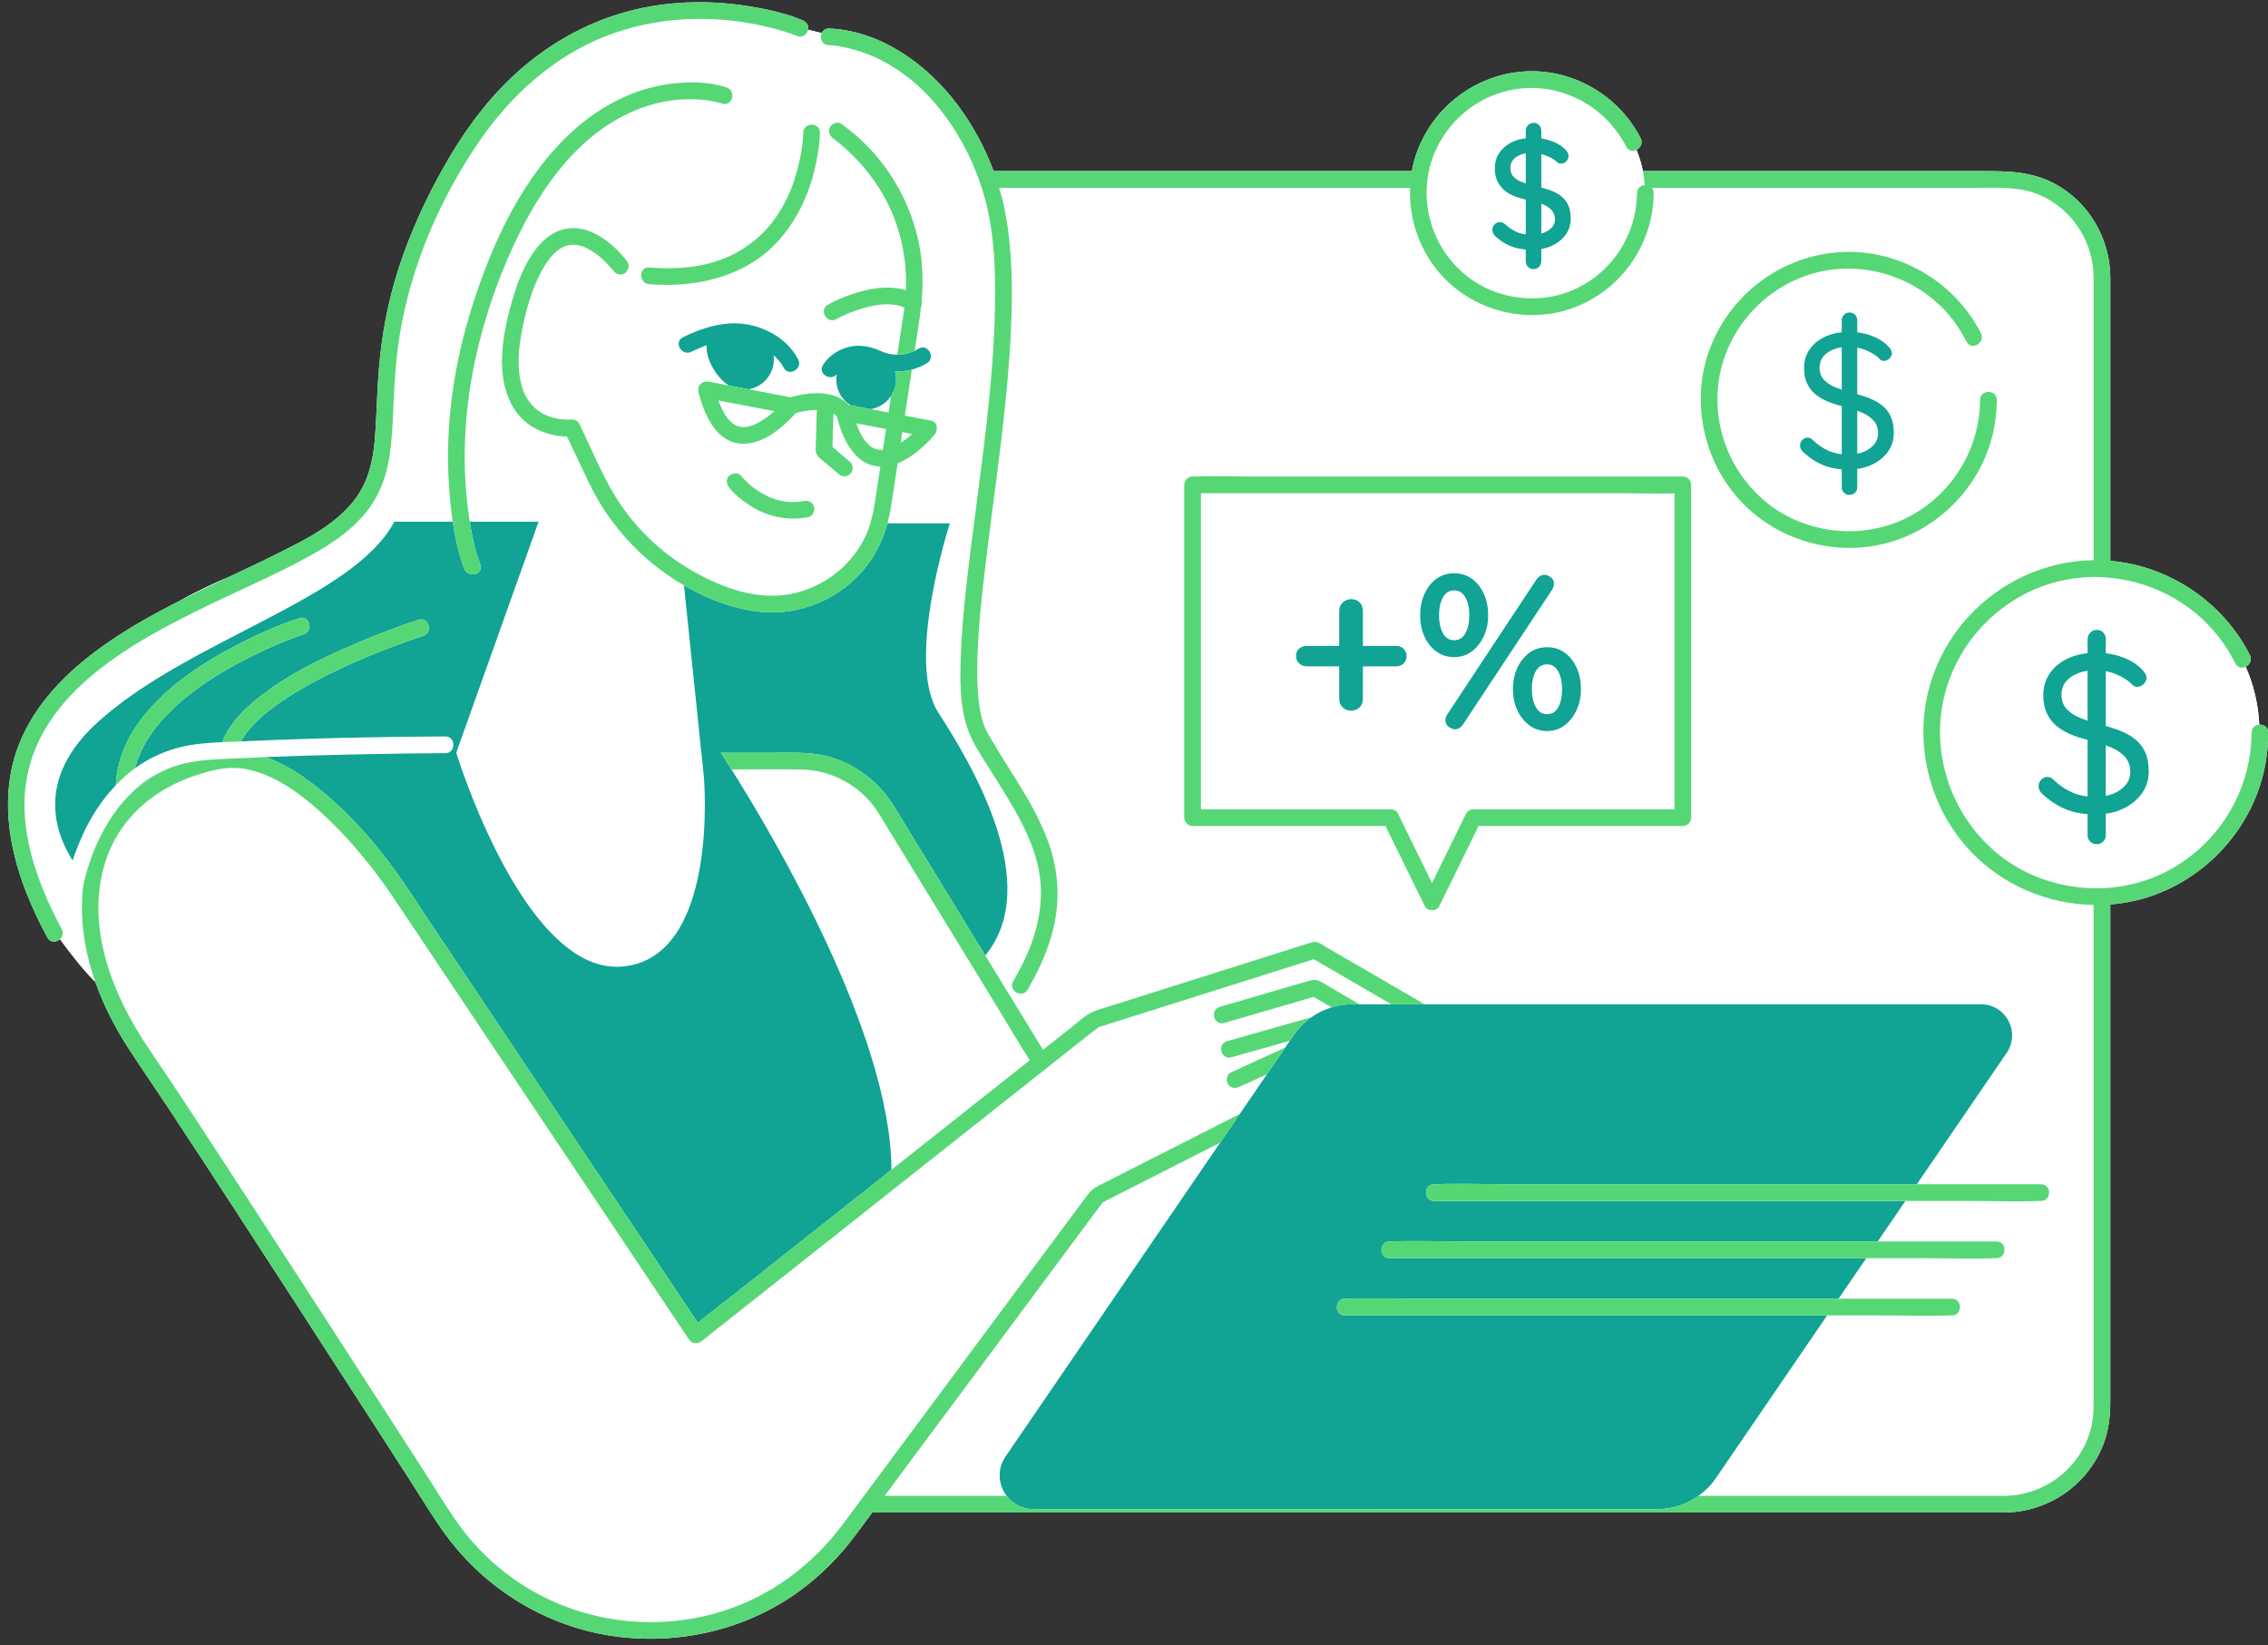
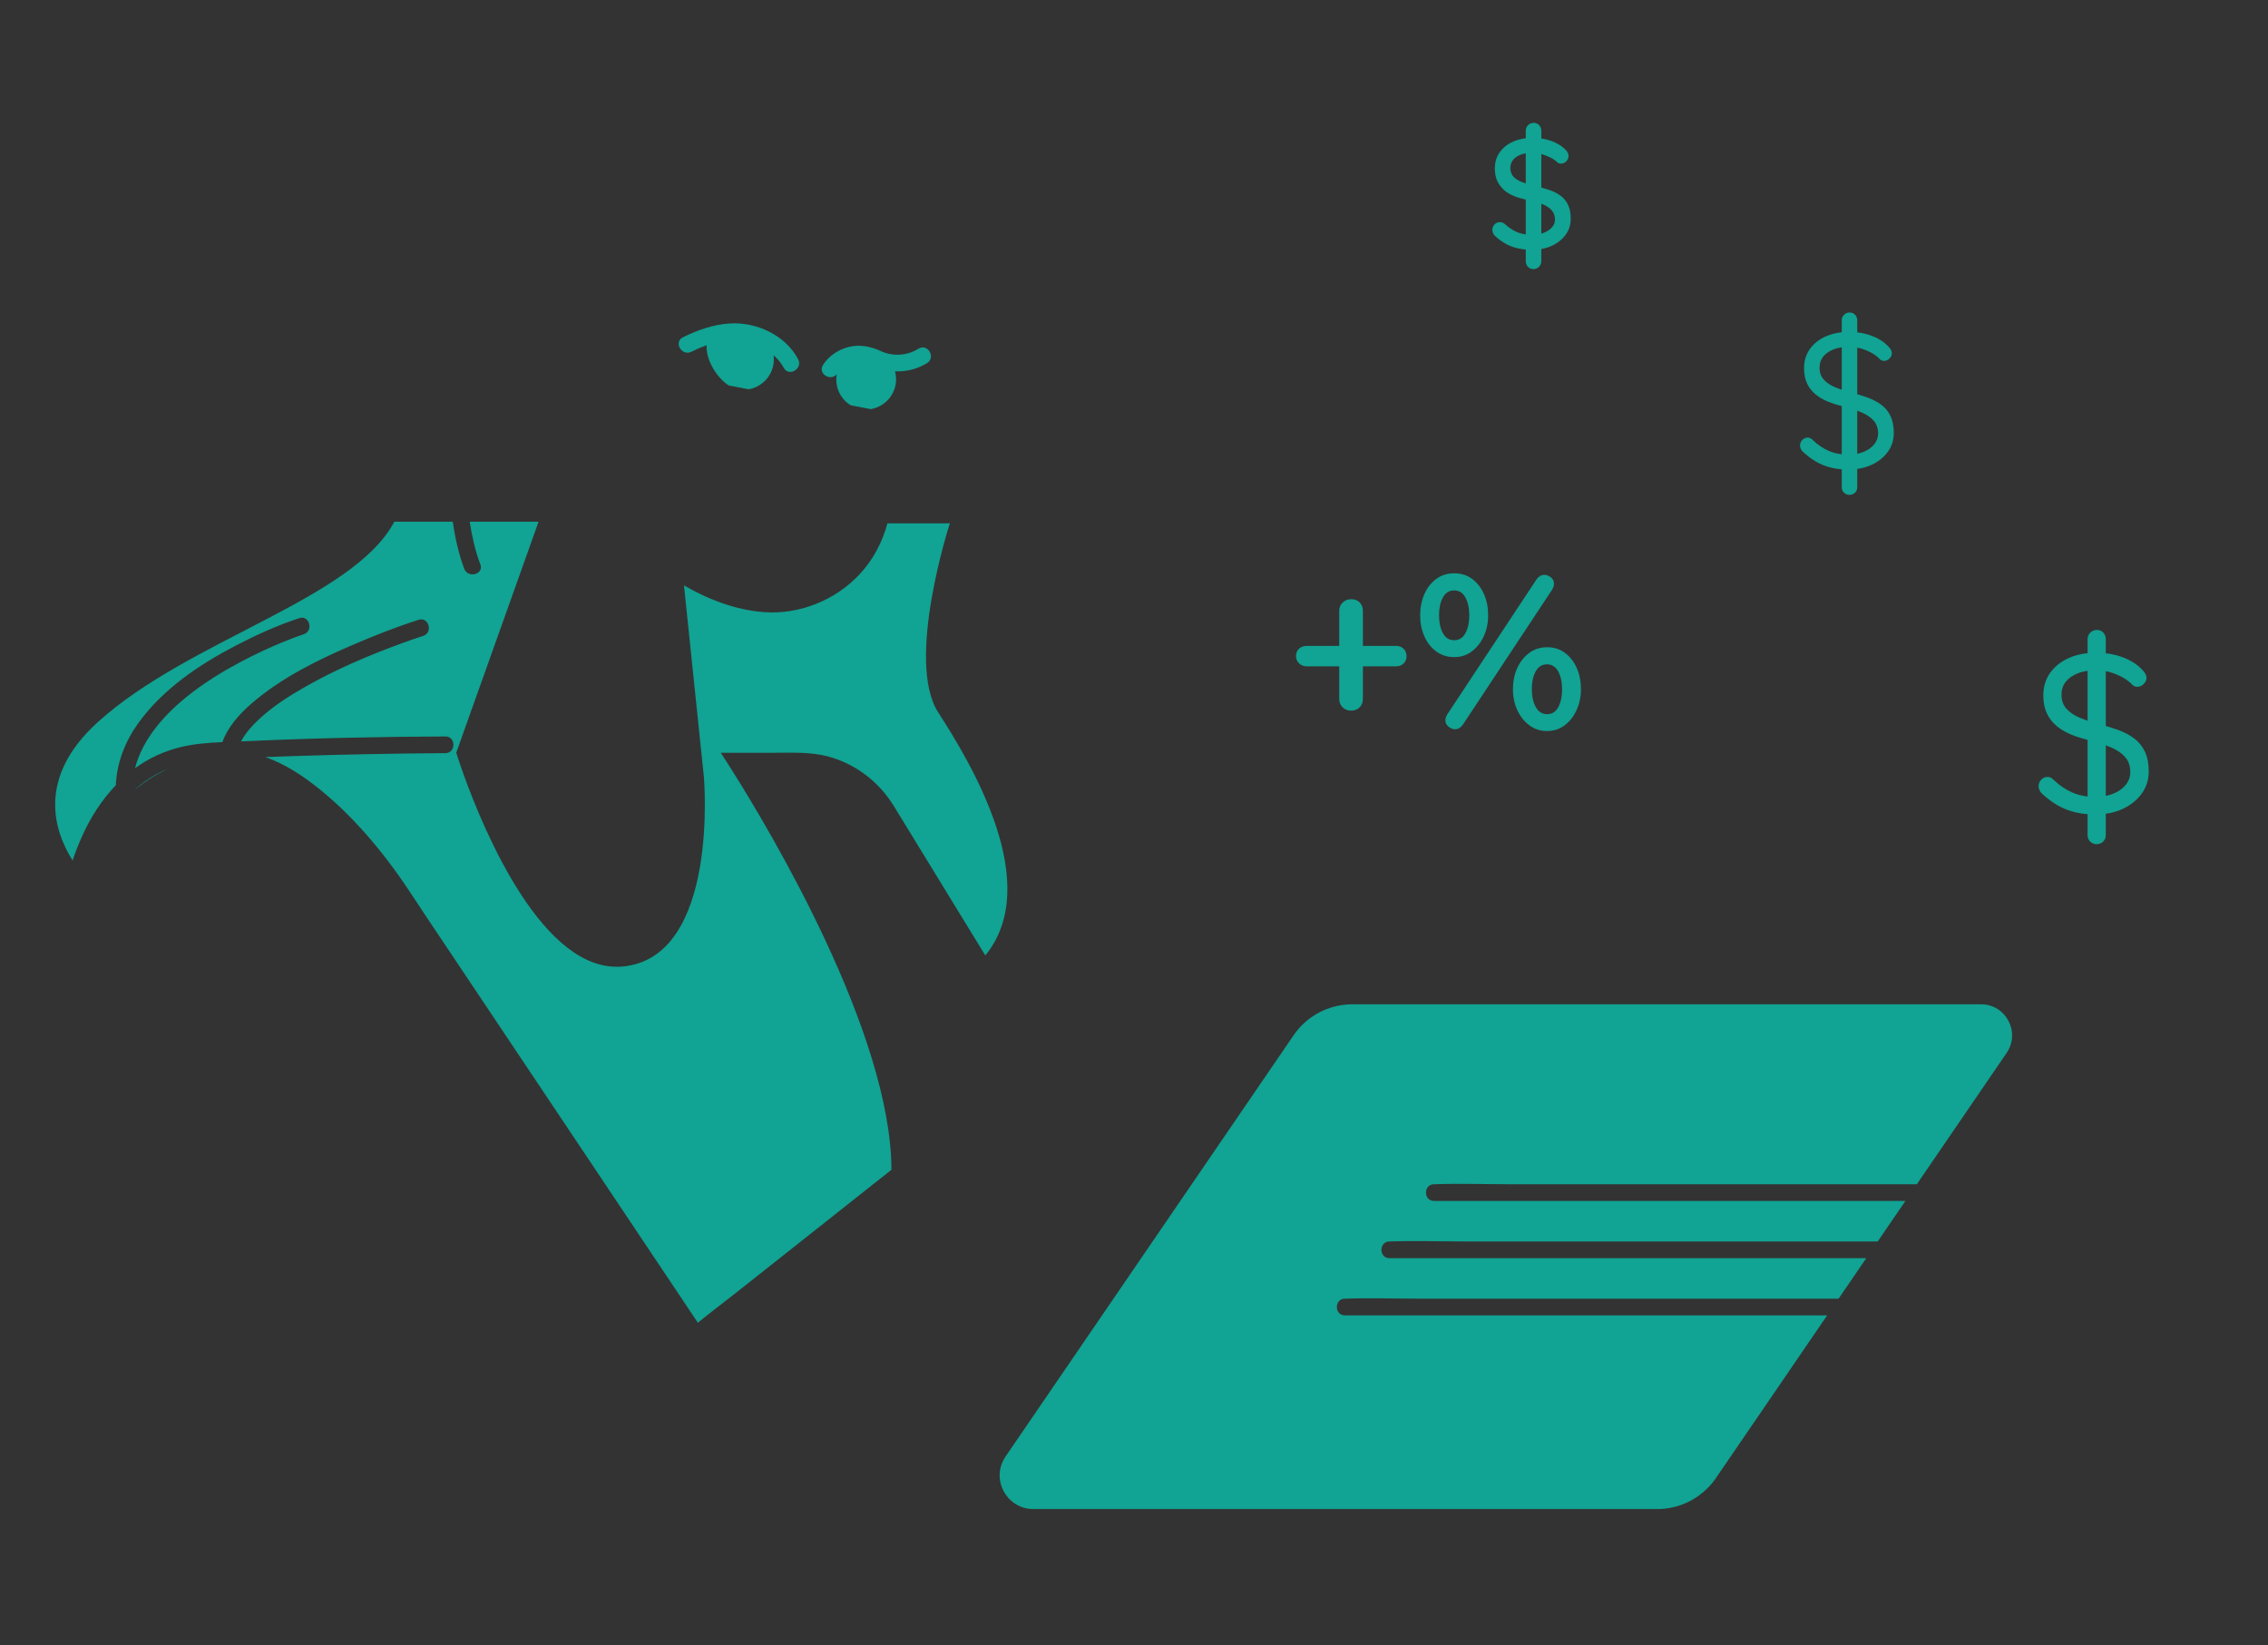
<svg xmlns="http://www.w3.org/2000/svg" height="369.1" preserveAspectRatio="xMidYMid meet" version="1.0" viewBox="-1.8 -0.5 508.9 369.1" width="508.9" zoomAndPan="magnify">
  <rect x="-1.8" y="-0.5" width="508.9" height="369.1" fill="#333333" stroke="none" />
  <g id="change1_2">
-     <path d="M507.157,163.872c-.009,1.91-.161,3.804-.431,5.694-2.044,14.334-12.468,26.528-26.165,31.074-2.89,.959-5.861,1.529-8.847,1.768v111.553c0,3.362-.397,6.681-1.66,9.83-3.625,9.038-12.374,14.945-22.094,15.047H193.919l-.025,.034c-1.213,1.633-2.425,3.267-3.64,4.9-3.587,4.82-7.755,9.069-12.608,12.622-11.969,8.762-27.196,12.265-41.823,10.165-15.045-2.16-28.637-10.485-37.609-22.714-2.844-3.877-5.313-8.053-7.917-12.093-2.837-4.4-5.675-8.8-8.514-13.198-5.656-8.762-11.318-17.521-16.989-26.274-9.444-14.577-18.896-29.151-28.461-43.649-3.089-4.681-6.288-9.295-9.34-13.999-2.998-4.621-5.563-9.615-7.402-14.845-2.455-2.358-5.427-6.152-7.94-9.587-.81,.728-2.17,.848-2.832-.383-1.758-3.269-3.35-6.625-4.715-10.078C-.019,189.3-1.782,177.455,2.373,166.739c3.596-9.276,10.702-16.417,18.662-22.126,5.464-3.92,11.339-7.209,17.34-10.248,4.763-2.611,8.79-4.418,11.132-5.401,4.048-1.914,8.105-3.813,12.101-5.834,4.303-2.177,8.726-4.428,12.398-7.571,1.572-1.346,3.103-2.95,4.139-4.433,.544-.78,1.037-1.595,1.474-2.439,.22-.424,.425-.856,.616-1.294,.006-.014,.008-.018,.013-.029,.003-.006,.003-.008,.006-.015,.034-.082,.067-.165,.1-.247,.086-.221,.171-.442,.251-.665,1.371-3.807,1.656-7.175,1.891-11.123,.283-4.761,.381-9.53,.831-14.281,.588-6.198,1.685-12.34,3.408-18.326,2.324-8.073,5.687-15.84,9.659-23.233,3.873-7.21,8.388-14.079,14.031-20.036,8.262-8.721,18.81-15.151,30.557-17.857,8.643-1.991,17.626-2.035,26.344-.502,3.659,.643,7.426,1.492,10.869,2.931,.887,.371,1.543,1.155,1.336,2.161,1.049,.246,2.066,.495,3.048,.748,.26-.58,.797-1.025,1.626-1.023,.18,0,.361,.012,.541,.023,11.367,.695,21.559,8.139,28.2,16.957,3.401,4.516,6.196,9.629,8.203,15.005h93.85c.299-1.643,.738-3.268,1.358-4.846,3.798-9.678,12.745-16.467,23.108-17.442,11.05-1.04,21.834,5.052,26.854,14.9,.574,1.127-.046,2.177-.921,2.618,.63,1.521,1.116,3.116,1.441,4.769h76.134c5.695,0,11.084,.036,16.341,2.884,7.634,4.134,12.327,12.266,12.403,20.896,.008,.924,0,1.848,0,2.772v60.886c13.159,1.151,25.237,9.169,31.305,21.136,.573,1.13-.052,2.183-.93,2.622,1.766,4.008,2.837,8.39,3.052,12.998,.985-.067,2.021,.529,2.015,1.799Z" fill="#fff" />
-   </g>
+     </g>
  <g>
    <g id="change1_1">
-       <path d="M432.249,150.194c5.238-13.653,17.827-23.325,32.377-24.828,1.116-.115,2.23-.174,3.34-.188v-60.509c0-.992,.008-1.985,0-2.977-.06-7.893-4.669-15.159-11.928-18.377-4.415-1.958-9.035-1.686-13.709-1.686h-73.507c.267,.295,.441,.694,.438,1.209-.079,11.72-7.664,22.286-18.807,25.995-9.896,3.294-21.182,.434-28.357-7.115-5.128-5.396-7.794-12.767-7.508-20.09h-92.192c.607,2.034,1.113,4.091,1.482,6.159,1.459,8.165,1.545,16.535,1.2,24.8-.765,18.363-3.745,36.543-5.884,54.773-.898,7.648-1.743,15.359-1.715,23.07,.005,1.507,.05,3.015,.158,4.519,.107,1.485,.206,2.394,.428,3.635,.205,1.148,.473,2.288,.854,3.39,.077,.224,.162,.444,.249,.664,.034,.07,.187,.424,.226,.503,.385,.785,.841,1.54,1.28,2.296,4.691,8.083,10.565,15.722,13.344,24.76,1.43,4.65,1.826,9.514,1.158,14.331-.841,6.058-3.33,11.754-6.398,16.999-.624,1.067-1.774,1.089-2.588,.581-.776-.485-1.246-1.454-.65-2.473,1.586-2.713,3.025-5.519,4.1-8.476,1.712-4.708,2.538-9.691,1.927-14.69-.526-4.309-2.107-8.434-4.072-12.277-2.115-4.136-4.653-8.037-7.104-11.977-1.885-3.031-4.065-6.101-5.182-9.524-1.746-5.347-1.612-11.364-1.384-16.914,.327-7.965,1.288-15.901,2.276-23.806,2.249-18,5.088-36.043,5.37-54.215,.117-7.528-.155-15.204-1.96-22.546-.294-1.198-.642-2.392-1.022-3.581-.201-.628-.427-1.251-.651-1.875-.226-.628-.46-1.253-.709-1.875-2.447-6.117-5.977-11.907-10.394-16.63-2.431-2.599-5.157-4.896-8.19-6.763-2.466-1.518-4.684-2.565-7.249-3.416-1.769-.587-3.568-.997-5.404-1.295-.046-.006-.092-.012-.138-.017-.126-.013-.251-.028-.377-.041-.201-.02-.403-.037-.604-.05-.188-.012-.377-.024-.565-.024-1.587-.003-2.123-1.617-1.626-2.727-.982-.253-1.999-.502-3.048-.748-.01,.049-.012,.096-.026,.146-.253,.885-1.365,1.703-2.306,1.31-.235-.098-.474-.187-.713-.276-1.76-.652-3.569-1.18-5.388-1.639-1.445-.364-2.902-.678-4.367-.945-1.959-.356-3.086-.514-4.966-.701-9.216-.918-18.385,.06-27.061,3.325-11.985,4.511-21.79,13.358-28.97,23.818-8.78,12.793-15.227,27.761-17.787,43.098-.846,5.065-1.197,10.185-1.429,15.31-.193,4.261-.308,8.544-1.013,12.76-.622,3.717-1.873,7.363-4.014,10.488-2.691,3.926-6.442,6.944-10.473,9.411-8.3,5.079-17.43,8.807-26.163,13.059-9.003,4.384-18.095,9.091-25.831,15.526-7.151,5.949-12.879,13.389-14.699,22.62-2.334,11.833,2.167,24.09,7.735,34.443,.482,.896,.183,1.746-.406,2.276,2.512,3.436,5.485,7.229,7.94,9.587-1.009-2.871-1.807-5.81-2.318-8.804-.697-4.079-.903-8.276-.444-12.388,.132-.758,.297-1.513,.487-2.264,.486-1.923,1.13-3.819,1.842-5.645,1.745-4.474,4.477-9.14,8.065-12.81,.107-.11,.221-.211,.33-.319,.266-.263,.539-.516,.814-.768,.171-.157,.332-.326,.506-.478,2.06-1.796,4.419-3.257,6.945-4.307,.619-.258,1.246-.498,1.883-.704,4.271-1.38,8.738-1.424,13.181-1.644,.74-.037,1.481-.064,2.222-.098,1.098-.051,2.197-.1,3.295-.146,.449-.019,.899-.042,1.348-.06,1.986-.08,3.973-.149,5.96-.215,5.757-.191,11.515-.336,17.274-.445,5.712-.108,11.426-.195,17.139-.221,.608-.003,1.062-.244,1.364-.602,.896-1.062,.443-3.156-1.364-3.148-15.043,.069-30.099,.391-45.127,1.084-.238,.011-.477,.019-.716,.029-1.387,.057-2.785,.103-4.185,.165-3.177,.14-6.361,.379-9.428,1.129-3.641,.891-7.134,2.5-10.159,4.716-.041,.03-.084,.057-.124,.087-1.512,1.121-2.899,2.379-4.189,3.727-3.214,3.36-5.759,7.341-7.643,11.608-.755,1.709-1.464,3.478-2.058,5.282-4.131-6.537-8.136-18.505,5.583-30.977,20.465-18.605,57.302-27.535,66.605-45.023h13.106c-.39-2.633-.647-5.28-.827-7.868-.952-13.69,1.073-27.565,5.234-40.61,4.574-14.342,11.43-29.301,22.879-39.49,6.549-5.828,14.608-9.795,23.411-10.475,3.486-.269,7.394-.145,10.741,1.007,2.272,.782,1.29,4.403-.997,3.616-.058-.02-.116-.042-.175-.056-.459-.111-.91-.251-1.372-.351-.375-.082-.751-.154-1.129-.218-.233-.04-.467-.073-.701-.109-.122-.014-.244-.03-.367-.044-1.211-.136-2.431-.198-3.65-.192-.705,.004-1.41,.03-2.113,.08-.403,.028-.806,.064-1.209,.107-.166,.018-.332,.037-.497,.057-.073,.009-.1,.011-.109,.012-.028,.004-.07,.011-.153,.023-8.749,1.292-16.284,5.975-22.334,12.421-4.795,5.108-8.55,11.113-11.658,17.369-3.83,7.708-6.83,15.864-8.945,24.206-3.012,11.88-4.133,24.287-2.758,36.488,.147,1.302,.324,2.657,.538,4.028h15.451l-18.292,51.32-.178,.5s.145,.474,.423,1.321c2.303,7.004,13.876,39.808,30.41,45.774,.618,.223,1.243,.407,1.875,.553,.619,.142,1.244,.245,1.875,.307,.849,.084,1.708,.102,2.579,.031,22.008-1.804,18.4-42.574,18.4-42.574l-.341-3.28-.274-2.633-3.852-37.041c-2.058-1.2-4.02-2.519-5.844-3.917-3.875-2.97-7.294-6.469-10.193-10.362-.156-.209-.322-.411-.475-.623-.654-.906-1.28-1.832-1.875-2.779-.667-1.061-1.284-2.153-1.875-3.261-.366-.687-.732-1.374-1.068-2.079-1.562-3.275-3.117-6.554-4.674-9.832-.088-.184-.175-.369-.263-.553-2.427,.014-4.971-.685-7.064-1.777-4.941-2.576-7.094-7.885-7.448-13.206-.305-4.593,.554-9.272,1.726-13.694,1.254-4.731,2.913-9.659,5.975-13.554,1.704-2.167,4.002-3.979,6.791-4.404,2.452-.374,4.856,.279,6.996,1.481,.263,.148,.52,.308,.777,.47,.536,.339,1.056,.71,1.561,1.105,.527,.412,1.036,.85,1.524,1.313,1.016,.963,1.945,2.019,2.755,3.125,.597,.815,.139,2.104-.673,2.565-.901,.513-1.864,.179-2.475-.566,.046,.061,.077,.104,.045,.066-.139-.164-.268-.336-.406-.501-.069-.082-.148-.156-.218-.238-.39-.453-.789-.899-1.212-1.321-.144-.144-.296-.278-.444-.418-.173-.164-.342-.332-.52-.49-.203-.18-.41-.355-.619-.528-.089-.074-.179-.145-.27-.216-.008-.006-.006-.004-.015-.011-.06-.045-.125-.081-.186-.125-.792-.571-1.618-1.084-2.507-1.494-.022-.01-.024-.012-.019-.011-.023-.009-.045-.017-.079-.03-.116-.044-.231-.088-.347-.129-.21-.073-.422-.139-.636-.197-.215-.058-.432-.1-.648-.151-.113-.027-.164-.042-.189-.052-.027,.003-.08,.004-.194-.001-.249-.01-.497-.027-.747-.021-.078,.002-.497,.045-.551,.042-.421,.075-.834,.182-1.235,.329-.04,.015-.059,.021-.083,.029-.024,.012-.044,.022-.084,.042-.104,.05-.206,.101-.308,.155-.265,.14-.521,.297-.77,.464-.368,.246-.697,.528-1.153,.983-1.099,1.098-1.943,2.402-2.682,3.762-2.342,4.311-3.686,9.272-4.566,14.074-.617,3.366-.934,7.075-.283,10.359,.136,.687,.31,1.366,.531,2.03,.218,.657,.279,.805,.522,1.301,.537,1.094,1.002,1.76,1.604,2.412,.337,.364,.7,.698,1.078,1.018,.056,.047,.082,.071,.098,.086,.027,.017,.066,.042,.142,.095,.19,.131,.379,.261,.575,.382,.378,.235,.769,.441,1.168,.636,.073,.036,.174,.08,.242,.109,.158,.063,.316,.125,.477,.182,.685,.243,1.39,.429,2.105,.562,.177,.033,.356,.058,.534,.089,.022,.002,.026,.003,.054,.005,.261,.022,.52,.051,.781,.066,.569,.033,1.15,.048,1.718-.012,.597-.063,1.364,.392,1.619,.929l.684,1.439c.863,1.816,1.702,3.655,2.552,5.489,.611,1.317,1.231,2.629,1.875,3.928,.588,1.187,1.193,2.365,1.834,3.52,.013,.023,.028,.045,.041,.068,4.064,7.288,9.978,13.463,17.104,17.809,6.564,4.003,14.87,7.379,22.693,6.09,7.485-1.233,13.963-6.001,17.314-12.814,1.629-3.313,2.097-6.892,2.642-10.485,.274-1.806,.548-3.613,.822-5.419-5.817-.143-8.521-6.394-9.796-11.277-.002-.003-.005-.006-.007-.008-.113-.124-.232-.241-.357-.353-.034-.031-.07-.06-.105-.089-.001-.001-.001-.001-.002-.001-.088-.055-.174-.114-.263-.17-.069,2.496-.139,4.992-.208,7.489,1.329,1.14,2.657,2.279,3.986,3.419,.772,.662,.675,1.977,0,2.652-.755,.755-1.883,.659-2.652,0l-2.954-2.534c-.885-.759-2.128-1.48-2.152-2.777-.018-.994,.055-1.997,.083-2.99,.056-2.02,.112-4.041,.168-6.061-.39,.003-.78,.017-1.169,.048-.164,.013-.328,.029-.491,.046-.063,.007-.57,.085-.228,.024,.342-.061-.151,.023-.212,.032-.148,.023-.295,.047-.442,.073-.482,.084-.96,.184-1.436,.299-.268,.065-.532,.146-.797,.221-.499,.582-1.032,1.14-1.582,1.672-2.663,2.569-6.127,5.117-9.983,5.177-6.184,.097-8.95-6.611-10.212-11.628-.023-.091-.029-.177-.039-.264-.001-.007-.002-.015-.003-.022-.011-.096-.015-.189-.011-.28,.001-.054,.005-.106,.01-.16,.006-.051,.014-.102,.024-.151,.008-.04,.009-.082,.019-.121,.016-.058,.042-.108,.063-.163,.001-.002,.001-.004,.002-.006,.346-.909,1.306-1.32,2.241-1.141,.797,.152,1.593,.304,2.39,.457,.705,.135,1.41,.269,2.114,.404-2.734-1.707-5.223-5.894-4.975-9.027-1.18,.412-2.332,.908-3.437,1.458-2.156,1.072-4.054-2.163-1.893-3.238,3.28-1.631,6.751-2.854,10.428-3.105,5.958-.406,12.573,2.567,15.431,8.033,1.118,2.138-2.119,4.032-3.238,1.893-.231-.441-.523-.85-.821-1.249-.029-.03-.289-.357-.377-.459-.177-.204-.359-.403-.546-.597-.166-.172-.356-.32-.53-.484,.148,1.075,.04,2.203-.365,3.294-.877,2.363-2.923,3.945-5.226,4.332l9.39,1.794c.281-.082,.561-.166,.845-.236,4.057-.995,9.182-1.302,12.219,1.95,.157,.03,.313,.06,.47,.09-2.39-1.423-3.651-4.212-3.154-6.975-1.383,1.68-4.342-.128-3.082-2.09,1.74-2.71,5.039-4.387,8.235-4.292,1.458,.043,2.868,.401,4.208,.959,.308,.128,.615,.26,.915,.406,.195,.07,.387,.144,.584,.208,.908,.292,1.82,.432,2.721,.439l1.497-9.872c.036-.235,.055-.472,.087-.708-1.194-.551-2.449-.75-3.827-.747-1.877,.004-3.529,.334-5.406,.88-.855,.249-1.7,.536-2.532,.854-.858,.328-.875,.335-1.661,.693-.621,.283-1.241,.577-1.837,.909-2.112,1.177-4.001-2.063-1.893-3.238,2.286-1.274,4.814-2.255,7.332-2.949,3.231-.891,6.927-1.331,10.173-.289,.203-4.957-.475-9.911-2.074-14.649-1-2.963-2.349-5.75-3.991-8.339-.405-.638-.832-1.261-1.272-1.875-.457-.637-.928-1.264-1.421-1.875-2.2-2.726-4.749-5.184-7.574-7.34-.801-.611-1.246-1.607-.673-2.565,.475-.793,1.754-1.292,2.565-.673,1.39,1.061,2.77,2.129,4.062,3.31,2.378,2.172,4.5,4.621,6.338,7.268,.427,.616,.844,1.238,1.24,1.875,.382,.615,.746,1.242,1.098,1.875,2.161,3.892,3.738,8.107,4.619,12.468,.876,4.341,.984,8.645,.608,12.972,.115,.412,.08,.859-.132,1.283-.105,.968-.224,1.937-.371,2.908-.351,2.313-.702,4.626-1.053,6.939,.292-.141,.581-.298,.866-.471,2.066-1.264,3.948,1.981,1.893,3.238-1.081,.661-2.221,1.138-3.398,1.448l-1.567,10.332c1.953,.373,3.907,.746,5.86,1.119,1.522,.291,1.63,2.143,.827,3.134-.575,.71-1.219,1.372-1.876,2.006-1.815,1.752-4.004,3.491-6.434,4.441-.486,3.203-.972,6.406-1.458,9.61-.2,1.316-.477,2.603-.823,3.863h14.002s-10.046,30.884-2.605,42.419c7.414,11.492,23.684,38.494,10.557,54.517,1.988,3.248,3.977,6.496,5.965,9.743,.404,.659,.807,1.318,1.211,1.977,1.927,3.148,3.854,6.295,5.781,9.443,2.156-1.706,4.313-3.413,6.47-5.119,1.797-1.422,3.44-3.075,5.64-3.77,14.754-4.659,29.507-9.318,44.261-13.977,1.032-.326,2.065-.652,3.097-.978,.646-.204,1.314-.507,2.005-.318,.716,.195,1.416,.751,2.044,1.115,.852,.495,1.704,.989,2.556,1.484,.642,.372,1.283,.745,1.925,1.117,.607,.352,1.213,.704,1.82,1.057,5.272,3.061,10.545,6.122,15.817,9.183h124.832c5.604,0,8.916,6.278,5.753,10.903l-20.153,29.468h27.862c2.417,0,2.413,3.75,0,3.75-.08,0-.16-.003-.24,0-5.475,.192-10.992,0-16.469,0h-13.717l-6.215,9.087h26.642c2.417,0,2.413,3.75,0,3.75-.08,0-.16-.003-.24,0-5.475,.192-10.992,0-16.469,0h-12.497l-6.215,9.087h25.421c2.417,0,2.413,3.75,0,3.75-.08,0-.16-.003-.24,0-5.475,.192-10.992,0-16.469,0h-11.276l-24.975,36.519c-1.068,1.561-2.391,2.892-3.889,3.961h68.645c9.239-.097,17.365-6.449,19.493-15.486,.465-1.976,.511-3.955,.511-5.963v-111.114c-10.211-.177-20.258-4.356-27.448-11.871-10.168-10.627-13.555-26.682-8.269-40.459ZM161.818,106.242c.659-.659,2.02-.793,2.652,0,.339,.425,.725,.818,1.113,1.197,.411,.401,.839,.784,1.282,1.149,.113,.093,.228,.184,.342,.275,.07,.052,.139,.105,.21,.156,.307,.218,.612,.436,.928,.641,3.073,1.996,6.516,2.968,10.208,2.239,.997-.197,2.021,.273,2.306,1.31,.254,.925-.316,2.11-1.31,2.306-4.468,.882-8.961-.027-12.813-2.436-1.791-1.12-3.591-2.521-4.918-4.186-.633-.795-.783-1.869,0-2.652Zm18.575-66.488c-.188,.629-.387,1.256-.605,1.875-1.498,4.248-3.702,8.243-6.685,11.623-7.35,8.326-18.519,10.837-29.232,10.015-2.395-.184-2.407-3.935,0-3.75,6.126,.47,12.544,.031,18.179-2.621,3.71-1.747,7.038-4.431,9.399-7.487,1.129-1.461,2.106-3.046,2.952-4.687,.61-1.182,1.007-2.055,1.404-3.093,.164-.429,.328-.884,.507-1.406,.053-.155,.096-.313,.147-.469,.204-.621,.395-1.246,.569-1.875,.499-1.805,.881-3.642,1.147-5.497,.019-.152,.058-.448,.07-.554,.022-.195,.043-.391,.062-.586,.034-.352,.064-.704,.087-1.057,.019-.301,.038-.602,.041-.904,.028-2.415,3.778-2.414,3.75,0-.019,1.627-.251,3.268-.506,4.87-.199,1.251-.472,2.493-.78,3.728-.157,.628-.32,1.254-.506,1.875Zm197.276,77.684v65.501c0,1.016-.861,1.875-1.875,1.875h-45.83c-2.941,5.998-5.881,11.997-8.822,17.995-.6,1.224-2.638,1.224-3.238,0-2.941-5.998-5.881-11.997-8.822-17.995h-43.286c-1.016,0-1.875-.861-1.875-1.875V108.283c0-1.016,.861-1.875,1.875-1.875,.063,0,.127,.003,.191,0,4.453-.177,8.949,0,13.404,0h96.404c.556,0,.977,.203,1.277,.509,.013,.011,.024,.023,.036,.034,.02,.022,.042,.042,.06,.064,.301,.3,.501,.718,.501,1.268v9.154Zm11.294-5.31c-8.725-9.191-11.589-23.075-6.911-34.909,4.621-11.692,15.474-19.897,28.004-21.074,13.426-1.261,26.54,6.132,32.628,18.113,.572,1.127-.047,2.177-.922,2.618-.793,.4-1.796,.299-2.316-.725-.669-1.316-1.414-2.588-2.254-3.802-6.812-9.838-19.404-14.585-31.021-11.793-10.763,2.587-19.327,11.203-21.855,21.98-2.58,10.996,1.559,22.638,10.303,29.717,8.731,7.069,21.338,8.433,31.391,3.436,10.03-4.985,16.421-15.274,16.483-26.465,.006-1.147,.855-1.742,1.742-1.8,.983-.064,2.015,.531,2.008,1.8-.009,1.623-.138,3.23-.365,4.837-1.748,12.363-10.744,22.883-22.575,26.759-12.012,3.936-25.644,.465-34.339-8.693Zm18.458-8.223c-1.604-.629-3.148-1.631-4.636-3.005-.201-.171-.365-.386-.494-.644-.129-.257-.193-.529-.193-.815,0-.458,.165-.865,.494-1.223,.328-.357,.736-.537,1.224-.537,.4,0,.758,.158,1.072,.472,1.116,1.088,2.325,1.917,3.628,2.49,.9,.396,1.884,.645,2.94,.767v-10.805c-1.079-.282-2.099-.599-3.026-.973-1.103-.443-2.061-1.001-2.876-1.674s-1.445-1.488-1.889-2.447c-.444-.959-.666-2.096-.666-3.413,0-1.631,.43-3.055,1.288-4.271,.858-1.216,2.053-2.167,3.584-2.854,1.082-.485,2.281-.79,3.585-.932v-2.674c0-.486,.172-.901,.515-1.245,.344-.343,.758-.515,1.245-.515,.515,0,.93,.172,1.245,.515,.314,.343,.472,.759,.472,1.245v2.695c1.089,.131,2.144,.368,3.155,.739,1.56,.573,2.812,1.36,3.756,2.361,.572,.544,.858,1.088,.858,1.631,0,.401-.179,.78-.536,1.138-.358,.358-.766,.537-1.224,.537-.315,0-.601-.1-.858-.3-.487-.543-1.109-1.03-1.867-1.46-.759-.429-1.574-.772-2.447-1.03-.278-.082-.558-.129-.837-.185v10.456c.847,.243,1.666,.498,2.426,.782,1.187,.444,2.211,.995,3.069,1.653,.858,.659,1.523,1.496,1.996,2.511,.472,1.016,.708,2.268,.708,3.756,0,1.574-.444,2.977-1.331,4.207-.887,1.231-2.097,2.204-3.627,2.919-.996,.465-2.082,.763-3.241,.926v4.097c0,.486-.165,.894-.493,1.224-.329,.329-.751,.494-1.267,.494-.487,0-.895-.165-1.224-.494-.329-.33-.493-.737-.493-1.224v-4.009c-1.49-.118-2.835-.413-4.035-.885Zm-142.554,155.566c2.371-1.204,4.742-2.409,7.113-3.613l-.24,.351-47.914,70.059c-1.983,2.899-1.602,6.392,.241,8.821h-27.364c4.764-6.412,9.528-12.823,14.291-19.235,6.942-9.343,13.884-18.686,20.825-28.029,4.437-5.972,8.874-11.944,13.311-17.916,.151-.203,.351-.423,.531-.65,.199-.083,.427-.251,.581-.329,2.596-1.318,5.191-2.637,7.787-3.955l10.836-5.504ZM48.261,129.554c-3.304,1.567-6.613,3.153-9.886,4.811,4.763-2.611,8.79-4.418,11.132-5.401-.415,.196-.831,.393-1.246,.59Zm75.721-36.003c-.216-.02-.117-.016,0,0h0Zm40.401,1.711c.037,.007,.073,.015,.11,.022-.116-.005-.33-.063-.11-.022Zm.11,.022c0,0,.001,0,.001,0,.018,.004,.03,.006,.051,.01-.017-.004-.035-.007-.052-.01Zm33.078-3.236c-1.33-.254-2.66-.508-3.99-.762,1.832-.299,3.499-1.355,4.554-2.958-.188,1.24-.376,2.48-.564,3.72Zm-2.153,8.363c-0,0-0-0-0-0-.044-.009-.083-.017-.111-.022-.052-.009-.105-.017-.157-.031-.191-.051-.38-.105-.57-.161-.069-.02-.112-.032-.144-.039-.019-.014-.05-.033-.097-.06-.185-.106-.375-.198-.555-.312-.083-.052-.163-.108-.244-.163-.027-.018-.038-.025-.056-.036-.015-.014-.023-.022-.046-.041-1.049-.909-1.5-1.58-2.164-2.853-.373-.715-.677-1.462-.946-2.222,2.227,.425,4.455,.851,6.682,1.276l-.709,4.672c-.102,.007-.203,.015-.306,.016-.193,.001-.385-.016-.578-.024Zm-30.923-5.126c-0,0-0-0-0-0-.044-.009-.083-.017-.111-.022-.052-.009-.105-.017-.157-.031-.191-.051-.38-.105-.57-.161-.069-.02-.112-.032-.144-.039-.019-.014-.05-.033-.097-.06-.185-.106-.375-.198-.555-.312-.083-.052-.163-.108-.244-.163-.027-.018-.038-.025-.056-.036-.015-.014-.023-.022-.046-.041-1.049-.909-1.5-1.58-2.164-2.853-.373-.715-.677-1.462-.946-2.223,4.168,.796,8.336,1.593,12.505,2.389-.126,.115-.243,.239-.371,.352-.267,.234-.539,.461-.814,.685-.058,.047-.117,.093-.175,.139-.006,.004-.004,.003-.011,.008-.178,.132-.356,.264-.538,.391-.701,.492-1.436,.94-2.209,1.311-.066,.032-.258,.115-.327,.146-.133,.052-.267,.106-.402,.153-.396,.137-.797,.233-1.205,.328-.06,.014-.1,.024-.13,.033-.022,0-.039,0-.076,.002-.193,.01-.384,.029-.578,.03-.193,.001-.385-.016-.578-.024Zm128.492,119.417c5.805,3.37,11.611,6.741,17.416,10.111h-7.156l-5.337-3.116c-1.12-.654-2.231-1.328-3.363-1.964-.798-.448-1.542-.501-2.408-.248l-10.553,3.078c-3.233,.943-6.465,1.886-9.698,2.829-2.312,.674-1.328,4.294,.997,3.616,6.072-1.771,12.144-3.542,18.216-5.313,.621-.181,1.242-.362,1.862-.543,1.342,.783,2.683,1.567,4.025,2.35-1.625,.493-3.159,1.242-4.544,2.218-.225,.065-.451,.138-.677,.202-3.308,.937-6.616,1.875-9.925,2.812-2.775,.786-5.551,1.573-8.326,2.359-2.318,.657-1.333,4.276,.997,3.616,4.368-1.238,8.736-2.475,13.104-3.713l-1.045,1.528c-2.827,1.295-5.654,2.591-8.481,3.886-1.24,.568-2.481,1.137-3.721,1.705-.928,.425-1.138,1.748-.673,2.565,.541,.951,1.65,1.092,2.565,.673,2.073-.95,4.147-1.9,6.22-2.85l-6.1,8.92c-3.496,1.776-6.992,3.551-10.488,5.327-7.112,3.613-14.225,7.225-21.337,10.838-1.036,.526-1.668,1.09-2.36,2.021-1.502,2.021-3.003,4.042-4.505,6.063-5.891,7.929-11.783,15.858-17.674,23.788-6.75,9.085-13.5,18.169-20.25,27.254l-7.708,10.375-1.393,1.875c-.464,.625-.929,1.25-1.393,1.875-.616,.829-1.232,1.658-1.848,2.488-6.962,9.37-16.456,16.451-27.686,19.83-13.608,4.094-28.644,2.608-41.126-4.217-6.494-3.551-12.235-8.472-16.707-14.376-2.804-3.701-5.177-7.748-7.691-11.647-2.789-4.326-5.578-8.651-8.369-12.975-10.725-16.616-21.464-33.223-32.258-49.794-7.276-11.17-14.522-22.368-22.012-33.396-8.407-12.378-14.764-28.559-9.206-43.403,2.342-6.254,6.963-11.37,12.694-14.721,3.326-1.945,6.94-3.3,10.675-4.223,2.87-.709,5.638-.868,8.531-.173,5.998,1.44,11.247,5.284,15.757,9.347,4.578,4.123,8.689,8.788,12.426,13.681,2.63,3.442,4.987,7.055,7.392,10.651,3.896,5.824,7.792,11.648,11.688,17.473,6.131,9.166,12.263,18.332,18.394,27.498,3.826,5.72,7.652,11.44,11.478,17.159l1.875,2.803c.625,.934,1.25,1.869,1.875,2.803,1.157,1.73,2.315,3.46,3.472,5.19,4.123,6.163,8.245,12.326,12.368,18.49,.586,.876,1.172,1.752,1.758,2.628,.729,1.09,1.965,1.155,2.945,.38,5.863-4.639,11.725-9.278,17.588-13.916,12.062-9.544,24.123-19.088,36.185-28.632,10.1-7.992,20.2-15.984,30.301-23.976,1.26-.997,2.519-1.993,3.779-2.99,.343-.271,.836-.556,1.207-.88,.05-.018,.088-.033,.151-.053l2.186-.69c2.666-.842,5.332-1.684,7.999-2.526l37.771-11.928,.12-.038Zm-48.265,15.248c-.324,.228-.527,.189,0,0h0Zm-49.914-48.832c.796,1.165,1.502,2.4,2.238,3.602,3.652,5.964,7.303,11.929,10.955,17.893,4.618,7.543,9.237,15.087,13.855,22.63,2.47,4.034,4.849,8.148,7.409,12.129l-4.981,3.941c-8.687,6.874-17.374,13.747-26.061,20.621-.091-30.612-27.092-75.866-35.898-89.813,5.232-.02,10.469-.079,15.698,.012,6.629,.114,13.034,3.498,16.785,8.986Zm6.653-83.075c-.178,.132-.356,.264-.538,.391-.2,.14-.409,.268-.615,.4,.121-.796,.241-1.591,.362-2.387,.72,.138,1.441,.275,2.161,.413-.126,.115-.243,.239-.371,.352-.267,.234-.539,.461-.814,.685-.058,.047-.117,.093-.176,.14-.005,.004-.004,.003-.01,.007Zm-6.045,2.368c0,0,.001,0,.001,0,.018,.004,.03,.006,.051,.01-.017-.004-.035-.007-.052-.01Zm-.11-.022c.037,.007,.073,.015,.11,.022-.116-.005-.33-.063-.11-.022Zm152.537,49.756c.573,1.067,.861,2.404,.861,4.011,0,1.575-.279,2.896-.837,3.963-.559,1.066-1.396,1.6-2.511,1.6s-1.969-.533-2.559-1.6c-.591-1.066-.887-2.403-.887-4.012,0-1.575,.287-2.896,.861-3.962,.574-1.066,1.419-1.6,2.535-1.6,1.115,0,1.961,.534,2.535,1.6Zm14.356-39.985h-94.529v70.905h42.575c.623,0,1.334,.348,1.619,.929,2.553,5.207,5.106,10.414,7.659,15.621,2.553-5.207,5.106-10.414,7.658-15.621,.285-.58,.996-.929,1.619-.929h45.119V110.196c-3.901,.084-7.825-.038-11.72-.038Zm-49.058,38.189c-.443,.427-.993,.64-1.649,.64h-7.481v7.285c0,.787-.246,1.427-.738,1.919-.492,.493-1.132,.739-1.92,.739-.755,0-1.387-.246-1.895-.739-.51-.492-.764-1.132-.764-1.919v-7.285h-7.334c-.656,0-1.214-.221-1.673-.665-.46-.443-.689-.992-.689-1.649,0-.689,.229-1.238,.689-1.649,.459-.41,1.017-.615,1.673-.615h7.334v-7.875c0-.754,.263-1.378,.788-1.87,.524-.492,1.164-.738,1.92-.738,.787,0,1.419,.246,1.895,.738s.714,1.116,.714,1.87v7.875h7.481c.656,0,1.206,.214,1.649,.64,.442,.427,.664,.984,.664,1.673,0,.657-.222,1.198-.664,1.625Zm4.651-6.104c-.624-1.411-.936-2.97-.936-4.676,0-1.739,.312-3.322,.936-4.75,.623-1.427,1.509-2.567,2.658-3.421,1.147-.853,2.493-1.28,4.036-1.28,1.574,0,2.929,.427,4.061,1.28,1.132,.854,2.01,1.986,2.633,3.396,.623,1.411,.936,2.986,.936,4.725,0,1.74-.328,3.315-.984,4.726-.657,1.411-1.551,2.543-2.683,3.396-1.132,.854-2.453,1.28-3.962,1.28-1.543,0-2.889-.426-4.036-1.28-1.149-.853-2.035-1.985-2.658-3.396Zm8.613,19.886c-.492,.656-1.066,.984-1.723,.984-.46,0-.935-.188-1.427-.566-.493-.377-.739-.861-.739-1.452,0-.394,.131-.819,.395-1.279l20.082-30.37c.492-.656,1.066-.984,1.723-.984,.492,0,.977,.181,1.452,.541,.476,.361,.714,.854,.714,1.477,0,.394-.132,.821-.394,1.28l-20.083,30.37Zm25.547-3.322c-.657,1.427-1.551,2.567-2.683,3.421-1.133,.853-2.454,1.279-3.963,1.279-1.477,0-2.789-.427-3.938-1.279-1.149-.854-2.052-1.985-2.707-3.396-.657-1.411-.984-2.97-.984-4.677,0-1.771,.319-3.363,.959-4.774,.641-1.411,1.534-2.543,2.683-3.396,1.148-.853,2.494-1.28,4.036-1.28,1.543,0,2.88,.427,4.012,1.28,1.133,.854,2.01,1.986,2.634,3.396,.623,1.411,.936,2.986,.936,4.725,0,1.707-.329,3.273-.984,4.701Zm-27.466-15.678c-1.116,0-1.962-.533-2.535-1.6-.574-1.066-.861-2.403-.861-4.012,0-1.575,.287-2.896,.861-3.962,.573-1.066,1.419-1.6,2.535-1.6,1.115,0,1.96,.534,2.534,1.6s.861,2.404,.861,4.011c0,1.575-.287,2.896-.861,3.962-.574,1.067-1.419,1.6-2.534,1.6Zm150.576,26.24c.757,.874,1.135,1.984,1.135,3.328,0,1.11-.353,2.086-1.06,2.926-.706,.841-1.647,1.496-2.824,1.967-.193,.078-.397,.139-.599,.203-.328,.105-.665,.195-1.014,.266v-11.345c.351,.128,.688,.261,1.014,.397,.072,.03,.15,.058,.221,.089,1.328,.572,2.37,1.295,3.127,2.169Zm27.027-20.294c-.792,.396-1.79,.292-2.308-.729-.808-1.593-1.714-3.131-2.737-4.596-5.886-8.424-15.338-13.641-25.33-14.624-.624-.061-1.248-.111-1.875-.139-.624-.028-1.249-.056-1.875-.051-2.633,.025-5.277,.347-7.878,.99-12.735,3.148-22.822,13.448-25.733,26.234-2.969,13.04,2.01,26.836,12.43,35.15,6.035,4.816,13.584,7.342,21.181,7.465,.625,.01,1.25,.016,1.875-.007,.626-.023,1.251-.067,1.875-.123,4.194-.376,8.331-1.491,12.158-3.393,11.882-5.903,19.471-18.125,19.534-31.381,.005-1.144,.85-1.739,1.735-1.799-.214-4.608-1.286-8.99-3.052-12.998Zm-23.32,28.464c-1.043,1.446-2.464,2.59-4.262,3.43-.876,.41-1.809,.716-2.793,.926-.329,.07-.673,.114-1.014,.162v4.814c0,.571-.194,1.051-.58,1.438-.087,.087-.182,.161-.281,.229-.338,.232-.739,.351-1.208,.351-.24,0-.46-.042-.667-.11-.287-.094-.546-.246-.77-.47-.387-.387-.58-.866-.58-1.438v-4.711c-1.75-.139-3.331-.485-4.74-1.039-1.884-.739-3.699-1.916-5.447-3.53-.235-.202-.429-.454-.58-.757s-.227-.621-.227-.958c0-.537,.192-1.017,.579-1.438,.387-.42,.866-.63,1.438-.63,.471,0,.891,.185,1.262,.555,1.311,1.278,2.73,2.253,4.262,2.925,1.057,.465,2.213,.758,3.454,.901v-12.695c-1.268-.331-2.467-.704-3.556-1.143-1.295-.521-2.421-1.177-3.379-1.967s-1.698-1.748-2.219-2.875c-.522-1.126-.782-2.463-.782-4.01,0-1.916,.505-3.589,1.513-5.019,1.009-1.428,2.413-2.546,4.212-3.354,1.27-.57,2.679-.928,4.211-1.095v-3.141c0-.571,.202-1.059,.605-1.462,.222-.222,.472-.377,.745-.477,.223-.082,.461-.129,.718-.129,.451,0,.836,.113,1.157,.337,.109,.077,.212,.165,.306,.268,.369,.403,.555,.891,.555,1.462v3.166c.34,.041,.68,.082,1.014,.143,.922,.168,1.82,.406,2.693,.726,1.832,.673,3.303,1.597,4.413,2.774,.672,.639,1.009,1.278,1.009,1.916,0,.472-.211,.917-.631,1.337-.421,.421-.9,.631-1.438,.631-.37,0-.706-.118-1.009-.354-.572-.639-1.304-1.21-2.193-1.715-.882-.499-1.831-.897-2.844-1.199-.011-.003-.02-.008-.031-.011-.327-.096-.655-.151-.983-.217v12.285c.342,.098,.684,.196,1.014,.3,.63,.198,1.25,.4,1.835,.618,1.395,.522,2.597,1.169,3.605,1.942s1.791,1.757,2.346,2.95c.555,1.194,.832,2.665,.832,4.413,0,1.85-.521,3.497-1.563,4.942Zm-14.273-27.008c.648-.25,1.358-.424,2.118-.536v11.185c-.612-.21-1.207-.428-1.765-.662-1.244-.521-2.236-1.193-2.976-2.018-.74-.823-1.11-1.874-1.11-3.152,0-1.143,.328-2.118,.984-2.925,.655-.808,1.571-1.438,2.748-1.892Zm-48.189-49.632c-.432,.173-.894,.301-1.374,.4v-9.656c.364,.133,.718,.27,1.052,.414,1.13,.487,2.018,1.102,2.661,1.846,.645,.745,.966,1.689,.966,2.833,0,.944-.3,1.774-.901,2.49-.601,.715-1.402,1.273-2.403,1.674Zm-4.851-13.967c-.521-.179-1.028-.364-1.503-.564-1.059-.443-1.903-1.016-2.532-1.717-.63-.701-.944-1.595-.944-2.683,0-.973,.279-1.803,.837-2.49s1.338-1.224,2.34-1.61c.551-.213,1.156-.361,1.803-.457v9.52Zm-84.32-25.65c6.91,5.61,16.932,6.763,24.937,2.874,8.166-3.967,13.373-12.248,13.434-21.318,.003-.515,.183-.914,.453-1.209,.331-.361,.801-.558,1.288-.59-.029-.431-.07-.86-.12-1.285-.076-.632-.171-1.258-.293-1.875-.325-1.653-.811-3.249-1.441-4.769-.793,.399-1.796,.298-2.317-.725-4.944-9.699-15.96-15.084-26.644-12.523-8.66,2.075-15.542,9.002-17.554,17.679-.026,.113-.041,.226-.066,.339-.135,.623-.239,1.249-.321,1.875-.082,.625-.136,1.25-.166,1.875-.361,7.482,2.907,14.862,8.809,19.653Zm6.995-21.236c-.041-.094-.072-.195-.109-.292-.214-.569-.345-1.193-.39-1.875-.012-.183-.024-.365-.024-.556,0-1.419,.372-2.646,1.117-3.682,.744-1.035,1.756-1.833,3.036-2.391,.855-.373,1.791-.611,2.792-.734v-1.674c0-.489,.169-.908,.507-1.257,.337-.349,.762-.523,1.273-.523,.489,0,.896,.174,1.222,.523s.489,.768,.489,1.257v1.719c.748,.113,1.471,.286,2.164,.532,1.279,.454,2.314,1.065,3.106,1.833,.559,.489,.838,1.012,.838,1.571,0,.442-.17,.838-.507,1.187-.337,.349-.728,.524-1.169,.524-.326,0-.605-.093-.838-.279-.372-.396-.872-.75-1.501-1.064-.628-.314-1.297-.576-2.007-.786-.03-.009-.057-.011-.087-.02v7.525c.061,.016,.131,.03,.191,.047,.593,.161,1.154,.331,1.676,.511,1.012,.349,1.867,.797,2.565,1.344,.698,.547,1.233,1.228,1.605,2.042,.372,.815,.559,1.827,.559,3.037,0,1.396-.396,2.618-1.187,3.665-.792,1.047-1.833,1.862-3.124,2.443-.716,.322-1.481,.546-2.286,.69v2.731c0,.489-.169,.908-.507,1.257-.337,.349-.762,.523-1.273,.523-.489,0-.896-.175-1.222-.523-.326-.349-.489-.768-.489-1.257v-2.618c-1.089-.096-2.093-.295-3.001-.611-1.304-.454-2.549-1.216-3.735-2.286-.256-.209-.448-.448-.575-.716-.129-.267-.192-.541-.192-.82,0-.441,.162-.837,.488-1.187s.733-.523,1.222-.523c.372,0,.722,.128,1.048,.384,.884,.815,1.809,1.431,2.774,1.85,.591,.256,1.254,.424,1.972,.524v-7.815c-.935-.213-1.809-.462-2.582-.772-.932-.372-1.717-.843-2.356-1.414-.157-.139-.277-.306-.417-.459-.43-.471-.803-.985-1.067-1.583Zm10.419,11.693c-.165,.064-.335,.117-.506,.168v-6.702c.098,.037,.202,.073,.296,.112,.896,.373,1.576,.826,2.042,1.361,.466,.536,.71,1.222,.733,2.059,0,.675-.232,1.269-.698,1.78-.466,.512-1.088,.919-1.867,1.222Zm-7.378-13.86c-.044-.219-.075-.448-.075-.695,0-.698,.197-1.297,.594-1.797,.396-.5,.965-.896,1.71-1.187,.349-.136,.735-.238,1.151-.31v6.753c-.297-.098-.601-.195-.872-.299-.437-.169-.818-.367-1.152-.589-.287-.192-.54-.401-.751-.633-.312-.344-.509-.761-.606-1.242Z" fill="#fff" />
-     </g>
+       </g>
    <g id="change2_1">
      <path d="M28.873,176.308c2.06-1.796,4.419-3.257,6.945-4.307-1.162,.564-2.307,1.163-3.402,1.841-1.43,.885-2.779,1.873-4.049,2.944,.171-.157,.332-.326,.506-.478Zm179.852-16.97c-7.442-11.535,2.605-42.419,2.605-42.419h-14.002c-1.139,4.148-3.093,7.964-6.076,11.232-5.457,5.979-13.674,9.301-21.758,8.671-6.171-.482-12.345-2.801-17.824-5.996l3.852,37.041,.274,2.633,.341,3.28s3.608,40.77-18.4,42.574c-.871,.071-1.73,.053-2.579-.031-.631-.062-1.256-.165-1.875-.307-.632-.145-1.257-.33-1.875-.553-16.534-5.966-28.107-38.77-30.41-45.774-.278-.846-.423-1.321-.423-1.321l.178-.5,18.292-51.32h-15.451c.501,3.218,1.224,6.537,2.381,9.548,.868,2.258-2.759,3.227-3.616,.997-.031-.081-.059-.163-.089-.244-1.2-3.284-1.964-6.779-2.485-10.301h-13.106c-9.302,17.488-46.139,26.419-66.605,45.023-13.718,12.471-9.714,24.44-5.583,30.977,.594-1.804,1.303-3.572,2.058-5.282,1.884-4.268,4.429-8.249,7.643-11.608,.212-5.052,2.099-9.857,5.052-13.947,5.526-7.653,13.703-13.144,21.985-17.438,4.527-2.347,9.259-4.5,14.113-6.091,2.302-.755,3.28,2.868,.997,3.616-1.611,.528-3.194,1.153-4.763,1.794-.334,.136-.668,.275-1.001,.415-.07,.03-.202,.086-.252,.107-.194,.083-.388,.167-.581,.251-.772,.336-1.54,.68-2.304,1.034-1.807,.835-3.592,1.72-5.348,2.656-3.855,2.056-7.614,4.356-11.071,7.034-5.523,4.28-10.78,9.924-12.512,16.754,3.025-2.217,6.518-3.825,10.159-4.716,3.067-.75,6.251-.989,9.428-1.129,1.23-3.439,3.85-6.329,6.564-8.678,6.771-5.859,15.09-9.901,23.272-13.386,4.652-1.981,9.382-3.85,14.205-5.379,2.31-.732,3.289,2.889,.997,3.616-1.609,.51-3.201,1.077-4.787,1.654-7.384,2.687-14.662,5.799-21.507,9.672-3.613,2.045-7.168,4.304-10.243,7.109-1.726,1.575-3.288,3.295-4.315,5.226,.239-.01,.478-.018,.716-.029,15.028-.693,30.083-1.015,45.127-1.084,1.808-.008,2.26,2.086,1.364,3.148-.302,.358-.756,.599-1.364,.602-5.713,.026-11.427,.113-17.139,.221-5.759,.109-11.517,.254-17.274,.445-1.987,.066-3.974,.135-5.96,.215,4.485,1.562,8.573,4.303,12.234,7.265,8.359,6.763,15.348,15.477,21.18,24.475,1.838,2.836,3.737,5.634,5.617,8.444,5.22,7.803,10.44,15.607,15.659,23.41,6.324,9.454,12.648,18.907,18.971,28.361,.213,.318,.426,.637,.639,.955,.412,.616,.824,1.232,1.236,1.848,.625,.934,1.25,1.869,1.875,2.803,4.56,6.817,9.12,13.634,13.68,20.451,1.983,2.964,3.966,5.929,5.949,8.893,2.717-2.242,5.564-4.353,8.321-6.534,6.091-4.82,12.183-9.64,18.274-14.459l16.842-13.327c-.091-30.612-27.092-75.866-35.898-89.813-.449-.711-.849-1.338-1.197-1.88-.537-.836-.947-1.464-1.209-1.862h12.329c3.885,0,7.795-.191,11.595,.793,6.178,1.599,11.48,5.628,14.834,11.032,.734,1.183,1.454,2.375,2.181,3.562,3.927,6.414,7.854,12.829,11.782,19.243,2.214,3.616,4.427,7.231,6.641,10.847,13.128-16.023-3.142-43.024-10.557-54.517Zm271.609,13.259c0,1.85-.521,3.497-1.563,4.942-1.043,1.446-2.464,2.59-4.262,3.43-.876,.41-1.809,.716-2.793,.926-.329,.07-.673,.114-1.014,.162v4.814c0,.571-.194,1.051-.58,1.438-.087,.087-.182,.161-.281,.229-.338,.232-.739,.351-1.208,.351-.24,0-.46-.042-.667-.11-.287-.094-.546-.246-.77-.47-.387-.387-.58-.866-.58-1.438v-4.711c-1.75-.139-3.331-.485-4.74-1.039-1.884-.739-3.699-1.916-5.447-3.53-.235-.202-.429-.454-.58-.757s-.227-.621-.227-.958c0-.537,.192-1.017,.579-1.438,.387-.42,.866-.63,1.438-.63,.471,0,.891,.185,1.262,.555,1.311,1.278,2.73,2.253,4.262,2.925,1.057,.465,2.213,.758,3.454,.901v-12.695c-1.268-.331-2.467-.704-3.556-1.143-1.295-.521-2.421-1.177-3.379-1.967s-1.698-1.748-2.219-2.875c-.522-1.126-.782-2.463-.782-4.01,0-1.916,.505-3.589,1.513-5.019,1.009-1.428,2.413-2.546,4.212-3.354,1.27-.57,2.679-.928,4.211-1.095v-3.141c0-.571,.202-1.059,.605-1.462,.222-.222,.472-.377,.745-.477,.223-.082,.461-.129,.718-.129,.451,0,.836,.113,1.157,.337,.109,.077,.212,.165,.306,.268,.369,.403,.555,.891,.555,1.462v3.166c.34,.041,.68,.082,1.014,.143,.922,.168,1.82,.406,2.693,.726,1.832,.673,3.303,1.597,4.413,2.774,.672,.639,1.009,1.278,1.009,1.916,0,.472-.211,.917-.631,1.337-.421,.421-.9,.631-1.438,.631-.37,0-.706-.118-1.009-.354-.572-.639-1.304-1.21-2.193-1.715-.882-.499-1.831-.897-2.844-1.199-.011-.003-.02-.008-.031-.011-.327-.096-.655-.151-.983-.217v12.285c.342,.098,.684,.196,1.014,.3,.63,.198,1.25,.4,1.835,.618,1.395,.522,2.597,1.169,3.605,1.942s1.791,1.757,2.346,2.95c.555,1.194,.832,2.665,.832,4.413Zm-13.719-11.417v-11.185c-.76,.112-1.47,.286-2.118,.536-1.177,.454-2.093,1.084-2.748,1.892-.656,.807-.984,1.782-.984,2.925,0,1.278,.37,2.329,1.11,3.152,.739,.824,1.731,1.497,2.976,2.018,.558,.234,1.152,.452,1.765,.662Zm9.583,11.518c0-1.344-.378-2.454-1.135-3.328s-1.799-1.597-3.127-2.169c-.071-.03-.149-.059-.221-.089-.326-.136-.664-.269-1.014-.397v11.345c.349-.071,.687-.161,1.014-.266,.202-.065,.406-.126,.599-.203,1.177-.471,2.118-1.126,2.824-1.967,.707-.84,1.06-1.815,1.06-2.926Zm-73.906-72.442c-.129-.257-.193-.529-.193-.815,0-.458,.165-.865,.494-1.223,.328-.357,.736-.537,1.224-.537,.4,0,.758,.158,1.072,.472,1.116,1.088,2.325,1.917,3.628,2.49,.9,.396,1.884,.645,2.94,.767v-10.805c-1.079-.282-2.099-.599-3.026-.973-1.103-.443-2.061-1.001-2.876-1.674s-1.445-1.488-1.889-2.447c-.444-.959-.666-2.096-.666-3.413,0-1.631,.43-3.055,1.288-4.271,.858-1.216,2.053-2.167,3.584-2.854,1.082-.485,2.281-.79,3.585-.932v-2.674c0-.486,.172-.901,.515-1.245,.344-.343,.758-.515,1.245-.515,.515,0,.93,.172,1.245,.515,.314,.343,.472,.759,.472,1.245v2.695c1.089,.131,2.144,.368,3.155,.739,1.56,.573,2.812,1.36,3.756,2.361,.572,.544,.858,1.088,.858,1.631,0,.401-.179,.78-.536,1.138-.358,.358-.766,.537-1.224,.537-.315,0-.601-.1-.858-.3-.487-.543-1.109-1.03-1.867-1.46-.759-.429-1.574-.772-2.447-1.03-.278-.082-.558-.129-.837-.185v10.456c.847,.243,1.666,.498,2.426,.782,1.187,.444,2.211,.995,3.069,1.653,.858,.659,1.523,1.496,1.996,2.511,.472,1.016,.708,2.268,.708,3.756,0,1.574-.444,2.977-1.331,4.207-.887,1.231-2.097,2.204-3.627,2.919-.996,.465-2.082,.763-3.241,.926v4.097c0,.486-.165,.894-.493,1.224-.329,.329-.751,.494-1.267,.494-.487,0-.895-.165-1.224-.494-.329-.33-.493-.737-.493-1.224v-4.009c-1.49-.118-2.835-.413-4.035-.885-1.604-.629-3.148-1.631-4.636-3.005-.201-.171-.365-.386-.494-.644Zm12.642-8.612v9.656c.48-.098,.942-.226,1.374-.4,1.001-.4,1.803-.959,2.403-1.674,.602-.715,.901-1.545,.901-2.49,0-1.145-.321-2.089-.966-2.833-.644-.744-1.531-1.359-2.661-1.846-.334-.143-.687-.28-1.052-.414Zm-3.477-4.71v-9.52c-.647,.096-1.251,.244-1.803,.457-1.002,.386-1.782,.923-2.34,1.61s-.837,1.517-.837,2.49c0,1.088,.314,1.982,.944,2.683,.629,.702,1.474,1.274,2.532,1.717,.475,.199,.981,.385,1.503,.564Zm-78.215-35.071c-.129-.267-.192-.541-.192-.82,0-.441,.162-.837,.488-1.187s.733-.523,1.222-.523c.372,0,.722,.128,1.048,.384,.884,.815,1.809,1.431,2.774,1.85,.591,.256,1.254,.424,1.972,.524v-7.815c-.935-.213-1.809-.462-2.582-.772-.932-.372-1.717-.843-2.356-1.414-.157-.139-.277-.306-.417-.459-.43-.471-.803-.985-1.067-1.583-.041-.094-.072-.195-.109-.292-.214-.569-.345-1.193-.39-1.875-.012-.183-.024-.365-.024-.556,0-1.419,.372-2.646,1.117-3.682,.744-1.035,1.756-1.833,3.036-2.391,.855-.373,1.791-.611,2.792-.734v-1.674c0-.489,.169-.908,.507-1.257,.337-.349,.762-.523,1.273-.523,.489,0,.896,.174,1.222,.523s.489,.768,.489,1.257v1.719c.748,.113,1.471,.286,2.164,.532,1.279,.454,2.314,1.065,3.106,1.833,.559,.489,.838,1.012,.838,1.571,0,.442-.17,.838-.507,1.187-.337,.349-.728,.524-1.169,.524-.326,0-.605-.093-.838-.279-.372-.396-.872-.75-1.501-1.064-.628-.314-1.297-.576-2.007-.786-.03-.009-.057-.011-.087-.02v7.525c.061,.016,.131,.03,.191,.047,.593,.161,1.154,.331,1.676,.511,1.012,.349,1.867,.797,2.565,1.344,.698,.547,1.233,1.228,1.605,2.042,.372,.815,.559,1.827,.559,3.037,0,1.396-.396,2.618-1.187,3.665-.792,1.047-1.833,1.862-3.124,2.443-.716,.322-1.481,.546-2.286,.69v2.731c0,.489-.169,.908-.507,1.257-.337,.349-.762,.523-1.273,.523-.489,0-.896-.175-1.222-.523-.326-.349-.489-.768-.489-1.257v-2.618c-1.089-.096-2.093-.295-3.001-.611-1.304-.454-2.549-1.216-3.735-2.286-.256-.209-.448-.448-.575-.716Zm10.803-6.656v6.702c.171-.05,.341-.104,.506-.168,.779-.302,1.401-.709,1.867-1.222,.466-.512,.698-1.105,.698-1.78-.023-.837-.268-1.523-.733-2.059-.466-.535-1.146-.989-2.042-1.361-.094-.039-.198-.074-.296-.112Zm-5.515-5.451c.333,.222,.714,.42,1.152,.589,.271,.105,.575,.201,.872,.299v-6.753c-.416,.072-.802,.174-1.151,.31-.745,.291-1.314,.687-1.71,1.187-.396,.5-.594,1.1-.594,1.797,0,.248,.03,.476,.075,.695,.097,.481,.294,.898,.606,1.242,.21,.232,.463,.441,.751,.633Zm104.175,185.058h-141.101c-1.584,0-3.136,.24-4.615,.688-1.625,.493-3.159,1.242-4.544,2.218-1.531,1.079-2.881,2.43-3.967,4.019l-.86,1.257-1.045,1.528-4.089,5.979-6.1,8.92-4.401,6.435-.24,.351-47.914,70.059c-1.983,2.899-1.602,6.392,.241,8.821,.561,.739,1.251,1.381,2.06,1.875,1.116,.682,2.441,1.09,3.917,1.09h140.033c2.005,0,3.961-.381,5.778-1.09,1.227-.479,2.388-1.11,3.46-1.875,1.498-1.069,2.821-2.4,3.889-3.961l24.975-36.519h-108.2c-2.417,0-2.413-3.75,0-3.75,.08,0,.16,.003,.24,0,5.475-.192,10.992,0,16.469,0h94.055l6.215-9.087h-106.979c-2.417,0-2.413-3.75,0-3.75,.08,0,.16,.003,.24,0,5.475-.192,10.992,0,16.469,0h92.834l6.215-9.087h-105.759c-2.417,0-2.413-3.75,0-3.75,.08,0,.16,.003,.24,0,5.475-.192,10.992,0,16.469,0h91.614l20.153-29.468c3.163-4.625-.149-10.903-5.753-10.903Zm-151.344-75.825h7.334v7.285c0,.787,.254,1.427,.764,1.919,.508,.493,1.14,.739,1.895,.739,.788,0,1.428-.246,1.92-.739,.492-.492,.738-1.132,.738-1.919v-7.285h7.481c.656,0,1.206-.213,1.649-.64,.442-.426,.664-.968,.664-1.625,0-.689-.222-1.247-.664-1.673-.443-.426-.993-.64-1.649-.64h-7.481v-7.875c0-.754-.238-1.378-.714-1.87s-1.107-.738-1.895-.738c-.756,0-1.396,.246-1.92,.738-.525,.492-.788,1.116-.788,1.87v7.875h-7.334c-.656,0-1.214,.206-1.673,.615-.46,.411-.689,.96-.689,1.649,0,.657,.229,1.206,.689,1.649,.459,.443,1.017,.665,1.673,.665Zm60.642,.394c.623,1.411,.936,2.986,.936,4.725,0,1.707-.329,3.273-.984,4.701-.657,1.427-1.551,2.567-2.683,3.421-1.133,.853-2.454,1.279-3.963,1.279-1.477,0-2.789-.427-3.938-1.279-1.149-.854-2.052-1.985-2.707-3.396-.657-1.411-.984-2.97-.984-4.677,0-1.771,.319-3.363,.959-4.774,.641-1.411,1.534-2.543,2.683-3.396,1.148-.853,2.494-1.28,4.036-1.28,1.543,0,2.88,.427,4.012,1.28,1.133,.854,2.01,1.986,2.634,3.396Zm-3.298,4.774c0-1.607-.288-2.944-.861-4.011-.574-1.066-1.42-1.6-2.535-1.6-1.116,0-1.961,.534-2.535,1.6-.574,1.067-.861,2.387-.861,3.962,0,1.608,.296,2.945,.887,4.012,.59,1.066,1.443,1.6,2.559,1.6s1.952-.533,2.511-1.6c.558-1.066,.837-2.388,.837-3.963Zm-1.821-23.675c0-.623-.238-1.115-.714-1.477-.476-.361-.96-.541-1.452-.541-.656,0-1.23,.329-1.723,.984l-20.082,30.37c-.264,.46-.395,.886-.395,1.279,0,.591,.246,1.075,.739,1.452,.492,.378,.967,.566,1.427,.566,.656,0,1.23-.328,1.723-.984l20.083-30.37c.262-.459,.394-.886,.394-1.28Zm-29.09,11.764c-.624-1.411-.936-2.97-.936-4.676,0-1.739,.312-3.322,.936-4.75,.623-1.427,1.509-2.567,2.658-3.421,1.147-.853,2.493-1.28,4.036-1.28,1.574,0,2.929,.427,4.061,1.28,1.132,.854,2.01,1.986,2.633,3.396,.623,1.411,.936,2.986,.936,4.725,0,1.74-.328,3.315-.984,4.726-.657,1.411-1.551,2.543-2.683,3.396-1.132,.854-2.453,1.28-3.962,1.28-1.543,0-2.889-.426-4.036-1.28-1.149-.853-2.035-1.985-2.658-3.396Zm3.298-4.726c0,1.608,.287,2.946,.861,4.012,.573,1.067,1.419,1.6,2.535,1.6,1.115,0,1.96-.533,2.534-1.6,.574-1.066,.861-2.387,.861-3.962,0-1.607-.287-2.945-.861-4.011s-1.419-1.6-2.534-1.6c-1.116,0-1.962,.534-2.535,1.6-.574,1.066-.861,2.387-.861,3.962Zm-167.768-59.105c1.105-.55,2.257-1.046,3.437-1.458-.247,3.132,2.241,7.319,4.975,9.027,1.484,.283,2.968,.567,4.452,.85,2.303-.387,4.349-1.969,5.226-4.332,.405-1.091,.513-2.219,.365-3.294,.174,.164,.364,.312,.53,.484,.187,.194,.369,.393,.546,.597,.088,.102,.347,.429,.377,.459,.298,.399,.59,.809,.821,1.249,1.119,2.139,4.356,.246,3.238-1.893-2.858-5.466-9.473-8.439-15.431-8.033-3.677,.251-7.148,1.474-10.428,3.105-2.161,1.075-.264,4.31,1.893,3.238Zm32.633,5.042c-.497,2.763,.764,5.552,3.154,6.975,.478,.091,.956,.183,1.434,.274,1.012,.193,2.025,.387,3.037,.58,1.832-.299,3.499-1.355,4.554-2.958,.28-.425,.521-.883,.705-1.38,.513-1.383,.543-2.822,.187-4.141,1.283,.058,2.548-.069,3.772-.391,1.177-.31,2.317-.787,3.398-1.448,2.056-1.257,.174-4.502-1.893-3.238-.284,.174-.573,.33-.866,.471-1.246,.6-2.562,.894-3.901,.884-.901-.007-1.812-.147-2.721-.439-.197-.063-.39-.138-.584-.208-.3-.146-.607-.278-.915-.406-1.34-.557-2.75-.915-4.208-.959-3.197-.095-6.495,1.582-8.235,4.292-1.26,1.962,1.699,3.77,3.082,2.09Z" fill="#11a393" />
    </g>
    <g id="change3_1">
-       <path d="M377.108,106.951c-.011-.012-.025-.022-.036-.034-.3-.305-.721-.509-1.277-.509h-96.404c-4.455,0-8.951-.177-13.404,0-.063,.003-.127,0-.191,0-1.014,0-1.875,.859-1.875,1.875v74.655c0,1.014,.859,1.875,1.875,1.875h43.286c2.941,5.998,5.881,11.997,8.822,17.995,.6,1.224,2.638,1.224,3.238,0,2.941-5.998,5.881-11.997,8.822-17.995h45.83c1.014,0,1.875-.859,1.875-1.875V108.283c0-.55-.2-.968-.501-1.268-.021-.021-.039-.045-.06-.064Zm-42.491,74.112h-5.816c-.623,0-1.334,.348-1.619,.929-2.553,5.207-5.106,10.414-7.658,15.621-2.553-5.207-5.106-10.414-7.659-15.621-.285-.58-.996-.929-1.619-.929h-42.575V110.158h94.529c3.895,0,7.819,.122,11.72,.038v70.867h-39.303Zm170.526-18.991c-.886,.06-1.73,.655-1.735,1.799-.062,13.257-7.652,25.478-19.534,31.381-3.828,1.902-7.964,3.017-12.158,3.393-.624,.056-1.249,.1-1.875,.123-.625,.023-1.25,.017-1.875,.007-7.598-.123-15.146-2.649-21.181-7.465-10.419-8.315-15.398-22.11-12.43-35.15,2.911-12.787,12.997-23.087,25.733-26.234,2.602-.643,5.245-.966,7.878-.99,.626-.006,1.251,.023,1.875,.051,.627,.028,1.251,.077,1.875,.139,9.992,.983,19.444,6.2,25.33,14.624,1.023,1.465,1.93,3.003,2.737,4.596,.518,1.021,1.516,1.125,2.308,.729,.878-.439,1.503-1.492,.93-2.622-6.068-11.967-18.146-19.985-31.305-21.136v-60.886c0-.924,.008-1.848,0-2.772-.076-8.63-4.77-16.762-12.403-20.896-5.257-2.847-10.647-2.884-16.341-2.884h-76.134c.121,.617,.217,1.243,.293,1.875,.051,.425,.091,.853,.12,1.285-.488,.033-.958,.229-1.288,.59-.27,.295-.45,.694-.453,1.209-.061,9.07-5.268,17.351-13.434,21.318-8.005,3.889-18.027,2.736-24.937-2.874-5.902-4.792-9.17-12.171-8.809-19.653,.03-.625,.085-1.25,.166-1.875,.082-.626,.186-1.252,.321-1.875,.024-.113,.039-.227,.066-.339,2.012-8.676,8.894-15.603,17.554-17.679,10.684-2.56,21.7,2.824,26.644,12.523,.521,1.023,1.524,1.124,2.317,.725,.875-.44,1.495-1.491,.921-2.618-5.02-9.849-15.804-15.94-26.854-14.9-10.362,.975-19.31,7.764-23.108,17.442-.619,1.578-1.059,3.203-1.358,4.846h-93.85c-2.008-5.376-4.802-10.489-8.204-15.005-6.641-8.818-16.833-16.262-28.2-16.957-.18-.011-.36-.022-.541-.023-.829-.002-1.366,.443-1.626,1.023-.497,1.109,.039,2.724,1.626,2.727,.188,0,.377,.012,.565,.024,.202,.013,.403,.03,.604,.05,.126,.012,.251,.028,.377,.041,.046,.005,.092,.011,.138,.017,1.837,.298,3.636,.708,5.404,1.295,2.565,.851,4.783,1.898,7.249,3.416,3.033,1.866,5.759,4.163,8.19,6.763,4.416,4.723,7.947,10.513,10.394,16.63,.249,.622,.483,1.247,.709,1.875,.224,.624,.45,1.247,.651,1.875,.38,1.189,.728,2.383,1.022,3.581,1.805,7.342,2.077,15.018,1.96,22.546-.281,18.172-3.121,36.216-5.37,54.215-.988,7.905-1.948,15.841-2.276,23.806-.228,5.55-.362,11.567,1.384,16.914,1.118,3.423,3.297,6.493,5.182,9.524,2.451,3.94,4.989,7.841,7.104,11.977,1.965,3.843,3.546,7.968,4.072,12.277,.611,4.999-.215,9.982-1.927,14.69-1.075,2.957-2.514,5.763-4.1,8.476-.596,1.019-.126,1.988,.65,2.473,.814,.509,1.964,.486,2.588-.581,3.068-5.245,5.558-10.941,6.398-16.999,.668-4.816,.272-9.681-1.158-14.331-2.78-9.038-8.653-16.677-13.344-24.76-.439-.756-.895-1.51-1.28-2.296-.039-.079-.192-.434-.226-.503-.087-.22-.172-.441-.249-.664-.381-1.103-.649-2.243-.854-3.39-.222-1.242-.321-2.151-.428-3.635-.108-1.504-.152-3.012-.158-4.519-.028-7.71,.818-15.422,1.715-23.07,2.14-18.23,5.119-36.41,5.884-54.773,.344-8.265,.259-16.635-1.2-24.8-.37-2.068-.875-4.125-1.482-6.159h92.192c-.286,7.322,2.38,14.694,7.508,20.09,7.175,7.549,18.461,10.409,28.357,7.115,11.144-3.71,18.728-14.276,18.807-25.995,.003-.515-.171-.914-.438-1.209h73.507c4.675,0,9.294-.271,13.709,1.686,7.259,3.218,11.868,10.484,11.928,18.377,.008,.992,0,1.985,0,2.977v60.509c-1.11,.014-2.224,.073-3.34,.188-14.55,1.503-27.138,11.175-32.377,24.828-5.286,13.778-1.899,29.833,8.269,40.459,7.19,7.515,17.237,11.693,27.448,11.871v111.114c0,2.008-.046,3.987-.511,5.963-2.128,9.037-10.254,15.389-19.493,15.486h-68.645c-1.072,.765-2.234,1.396-3.46,1.875-1.817,.709-3.772,1.09-5.778,1.09H230.046c-1.476,0-2.801-.408-3.917-1.09-.808-.494-1.499-1.136-2.06-1.875h-27.364c4.764-6.412,9.528-12.823,14.291-19.235,6.942-9.343,13.884-18.686,20.825-28.029,4.437-5.972,8.874-11.944,13.311-17.916,.151-.203,.351-.423,.531-.65,.199-.083,.427-.251,.581-.329,2.596-1.318,5.191-2.637,7.787-3.955l10.836-5.504c2.371-1.204,4.742-2.409,7.113-3.613l4.401-6.435c-3.496,1.776-6.992,3.551-10.488,5.327-7.112,3.613-14.225,7.225-21.337,10.838-1.036,.526-1.668,1.09-2.36,2.021-1.502,2.021-3.003,4.042-4.505,6.063-5.891,7.929-11.783,15.858-17.674,23.788-6.75,9.085-13.5,18.169-20.25,27.254l-7.708,10.375-1.393,1.875c-.464,.625-.929,1.25-1.393,1.875-.616,.829-1.232,1.658-1.848,2.488-6.962,9.37-16.456,16.451-27.686,19.83-13.608,4.094-28.644,2.608-41.126-4.217-6.494-3.551-12.235-8.472-16.707-14.376-2.804-3.701-5.177-7.748-7.691-11.647-2.789-4.326-5.578-8.651-8.369-12.975-10.725-16.616-21.464-33.223-32.258-49.794-7.276-11.17-14.522-22.368-22.012-33.396-8.407-12.378-14.764-28.559-9.206-43.403,2.342-6.254,6.963-11.37,12.694-14.721,3.326-1.945,6.94-3.3,10.675-4.223,2.87-.709,5.638-.868,8.531-.173,5.998,1.44,11.247,5.284,15.757,9.347,4.578,4.123,8.689,8.788,12.426,13.681,2.63,3.442,4.987,7.055,7.392,10.651,3.896,5.824,7.792,11.648,11.688,17.473,6.131,9.166,12.263,18.332,18.394,27.498,3.826,5.72,7.652,11.44,11.478,17.159l1.875,2.803c.625,.934,1.25,1.869,1.875,2.803,1.157,1.73,2.315,3.46,3.472,5.19,4.123,6.163,8.245,12.326,12.368,18.49,.586,.876,1.172,1.752,1.758,2.628,.729,1.09,1.965,1.155,2.945,.38,5.863-4.639,11.725-9.278,17.588-13.916,12.062-9.544,24.123-19.088,36.185-28.632,10.1-7.992,20.2-15.984,30.301-23.976,1.26-.997,2.519-1.993,3.779-2.99,.343-.271,.836-.556,1.207-.88,.05-.018,.088-.033,.151-.053l2.186-.69c2.666-.842,5.332-1.684,7.999-2.526l37.771-11.928,.12-.038c5.805,3.37,11.611,6.741,17.416,10.111h7.47c-5.272-3.061-10.545-6.122-15.817-9.183-.607-.352-1.213-.704-1.82-1.057-.642-.372-1.283-.745-1.925-1.117-.852-.495-1.704-.989-2.556-1.484-.627-.364-1.328-.92-2.044-1.115-.691-.189-1.359,.114-2.005,.318-1.032,.326-2.065,.652-3.097,.978-14.754,4.659-29.507,9.318-44.261,13.977-2.2,.695-3.844,2.348-5.64,3.77-2.156,1.706-4.313,3.413-6.47,5.119-1.927-3.148-3.854-6.295-5.781-9.443-.404-.659-.807-1.318-1.211-1.977-1.988-3.248-3.977-6.496-5.965-9.743-2.214-3.616-4.427-7.231-6.641-10.847-3.927-6.414-7.854-12.829-11.782-19.243-.727-1.187-1.447-2.379-2.181-3.562-3.354-5.404-8.656-9.432-14.834-11.032-3.8-.984-7.71-.793-11.595-.793h-12.329c.262,.398,.672,1.025,1.209,1.862,.348,.542,.748,1.169,1.197,1.88,5.232-.02,10.469-.079,15.698,.012,6.629,.114,13.034,3.498,16.785,8.986,.796,1.165,1.502,2.4,2.238,3.602,3.652,5.964,7.303,11.929,10.955,17.893,4.618,7.543,9.237,15.087,13.855,22.63,2.47,4.034,4.849,8.148,7.409,12.129l-4.981,3.941c-8.687,6.874-17.374,13.747-26.061,20.621l-16.842,13.327c-6.091,4.82-12.183,9.64-18.274,14.459-2.756,2.181-5.604,4.293-8.321,6.534-1.983-2.964-3.966-5.929-5.949-8.893-4.56-6.817-9.12-13.634-13.68-20.451-.625-.934-1.25-1.869-1.875-2.803-.412-.616-.824-1.232-1.236-1.848-.213-.318-.426-.637-.639-.955-6.324-9.454-12.648-18.907-18.971-28.361-5.22-7.803-10.44-15.607-15.659-23.41-1.88-2.81-3.778-5.607-5.617-8.444-5.832-8.997-12.821-17.712-21.18-24.475-3.661-2.962-7.749-5.702-12.234-7.265-.449,.018-.899,.041-1.348,.06-1.099,.046-2.197,.095-3.295,.146-.741,.034-1.481,.062-2.222,.098-4.443,.22-8.91,.264-13.181,1.644-.638,.206-1.264,.446-1.883,.704-1.162,.564-2.307,1.163-3.402,1.841-1.43,.885-2.779,1.873-4.049,2.944-.275,.252-.548,.505-.814,.768-.094,.125-.208,.227-.33,.319-3.588,3.67-6.319,8.335-8.065,12.81-.712,1.826-1.356,3.722-1.842,5.645-.19,.751-.355,1.506-.487,2.264-.459,4.113-.252,8.309,.444,12.388,.511,2.994,1.309,5.933,2.318,8.804,1.838,5.23,4.404,10.225,7.402,14.845,3.052,4.704,6.252,9.318,9.34,13.999,9.565,14.498,19.017,29.072,28.461,43.649,5.671,8.753,11.332,17.512,16.989,26.274,2.839,4.399,5.677,8.798,8.514,13.198,2.604,4.039,5.073,8.216,7.917,12.093,8.972,12.229,22.564,20.554,37.609,22.714,14.627,2.1,29.854-1.403,41.823-10.165,4.853-3.553,9.02-7.802,12.608-12.622,1.215-1.632,2.427-3.266,3.64-4.9l.025-.034h254.042c9.72-.102,18.468-6.009,22.094-15.047,1.263-3.149,1.66-6.468,1.66-9.83v-111.553c2.985-.239,5.957-.809,8.847-1.768,13.697-4.546,24.12-16.74,26.165-31.074,.27-1.89,.422-3.784,.431-5.694,.006-1.271-1.03-1.866-2.015-1.799ZM244.722,229.949c-.324,.228-.527,.189,0,0h0ZM384.316,82.536c-2.58,10.996,1.559,22.638,10.303,29.717,8.731,7.069,21.338,8.433,31.391,3.436,10.03-4.985,16.421-15.274,16.483-26.465,.006-1.147,.855-1.742,1.742-1.8,.983-.064,2.015,.531,2.008,1.8-.009,1.623-.138,3.23-.365,4.837-1.748,12.363-10.744,22.883-22.575,26.759-12.012,3.936-25.644,.465-34.339-8.693-8.725-9.191-11.589-23.075-6.911-34.909,4.621-11.692,15.474-19.897,28.004-21.074,13.426-1.261,26.54,6.132,32.628,18.113,.572,1.127-.047,2.177-.922,2.618-.793,.4-1.796,.299-2.316-.725-.669-1.316-1.414-2.588-2.254-3.802-6.812-9.838-19.404-14.585-31.021-11.793-10.763,2.587-19.327,11.203-21.855,21.98ZM182.186,29.281c-.019,1.627-.251,3.268-.506,4.87-.199,1.251-.472,2.493-.78,3.728-.157,.628-.32,1.254-.506,1.875-.188,.629-.387,1.256-.605,1.875-1.498,4.248-3.702,8.243-6.685,11.623-7.35,8.326-18.519,10.837-29.232,10.015-2.395-.184-2.407-3.935,0-3.75,6.126,.47,12.544,.031,18.179-2.621,3.71-1.747,7.038-4.431,9.399-7.487,1.129-1.461,2.106-3.046,2.952-4.687,.61-1.182,1.007-2.055,1.404-3.093,.164-.429,.328-.884,.507-1.406,.053-.155,.096-.313,.147-.469,.204-.621,.395-1.246,.569-1.875,.499-1.805,.881-3.642,1.147-5.497,.019-.152,.058-.448,.07-.554,.022-.195,.043-.391,.062-.586,.034-.352,.064-.704,.087-1.057,.019-.301,.038-.602,.041-.904,.028-2.415,3.778-2.414,3.75,0Zm110.778,193.869c-.621,.181-1.242,.362-1.862,.543-6.072,1.771-12.144,3.542-18.216,5.313-2.325,.678-3.309-2.942-.997-3.616,3.233-.943,6.465-1.886,9.698-2.829l10.553-3.078c.866-.253,1.609-.2,2.408,.248,1.131,.635,2.242,1.309,3.363,1.964l5.337,3.116h-1.644c-1.584,0-3.136,.24-4.615,.688-1.342-.783-2.683-1.567-4.025-2.35Zm-5.347,9.844c-4.368,1.238-8.736,2.475-13.104,3.713-2.33,.66-3.315-2.959-.997-3.616,2.775-.786,5.551-1.573,8.326-2.359,3.308-.937,6.616-1.875,9.925-2.812,.226-.064,.452-.136,.677-.202-1.531,1.079-2.881,2.43-3.967,4.019l-.86,1.257Zm-13.247,7.119c1.24-.568,2.481-1.137,3.721-1.705,2.827-1.295,5.654-2.591,8.481-3.886l-4.089,5.979c-2.073,.95-4.147,1.9-6.22,2.85-.915,.419-2.024,.279-2.565-.673-.465-.817-.255-2.14,.673-2.565ZM4.323,173.479c-2.334,11.833,2.167,24.09,7.735,34.443,.482,.896,.183,1.746-.406,2.276-.81,.728-2.17,.848-2.832-.383-1.758-3.269-3.35-6.625-4.715-10.078C-.019,189.3-1.782,177.455,2.373,166.739c3.596-9.276,10.702-16.417,18.662-22.126,5.465-3.92,11.339-7.209,17.34-10.248,3.273-1.658,6.582-3.244,9.886-4.811,.415-.197,.83-.393,1.246-.59,4.048-1.914,8.105-3.813,12.102-5.835,4.303-2.177,8.726-4.428,12.398-7.571,1.572-1.346,3.103-2.95,4.139-4.433,.544-.78,1.037-1.595,1.474-2.439,.22-.424,.425-.856,.616-1.294,.006-.014,.008-.018,.013-.029,.003-.006,.003-.008,.006-.015,.034-.082,.067-.165,.1-.247,.086-.221,.171-.442,.251-.665,1.372-3.807,1.656-7.175,1.891-11.123,.283-4.761,.381-9.53,.831-14.281,.588-6.198,1.685-12.34,3.408-18.326,2.324-8.073,5.687-15.84,9.659-23.233,3.873-7.21,8.388-14.079,14.031-20.036,8.262-8.721,18.81-15.151,30.557-17.857,8.643-1.991,17.626-2.035,26.344-.502,3.659,.643,7.425,1.492,10.868,2.931,.887,.371,1.543,1.155,1.336,2.161-.01,.049-.012,.096-.026,.146-.253,.885-1.365,1.703-2.306,1.31-.235-.098-.474-.187-.713-.276-1.76-.652-3.569-1.18-5.388-1.639-1.445-.364-2.902-.678-4.367-.945-1.959-.356-3.086-.514-4.966-.701-9.216-.918-18.385,.06-27.061,3.325-11.985,4.511-21.79,13.358-28.97,23.818-8.78,12.793-15.227,27.761-17.787,43.098-.846,5.065-1.197,10.185-1.429,15.31-.193,4.261-.308,8.544-1.013,12.76-.622,3.717-1.873,7.363-4.014,10.488-2.691,3.926-6.442,6.944-10.473,9.411-8.3,5.079-17.43,8.807-26.163,13.059-9.003,4.384-18.095,9.091-25.831,15.526-7.151,5.949-12.879,13.389-14.699,22.62ZM105.814,76.032c-3.012,11.88-4.133,24.287-2.758,36.488,.147,1.302,.324,2.657,.538,4.028,.501,3.218,1.224,6.537,2.381,9.548,.868,2.258-2.759,3.227-3.616,.997-.031-.081-.059-.163-.089-.244-1.2-3.284-1.964-6.779-2.485-10.301-.39-2.633-.647-5.28-.827-7.868-.952-13.69,1.073-27.565,5.234-40.61,4.574-14.342,11.43-29.301,22.879-39.49,6.549-5.828,14.608-9.795,23.411-10.475,3.486-.269,7.394-.145,10.741,1.007,2.272,.782,1.29,4.403-.997,3.616-.058-.02-.116-.042-.175-.056-.459-.111-.91-.251-1.372-.351-.375-.082-.751-.154-1.129-.218-.233-.04-.467-.073-.701-.109-.122-.014-.244-.03-.367-.044-1.211-.136-2.431-.198-3.65-.192-.705,.004-1.41,.03-2.113,.08-.403,.028-.806,.064-1.209,.107-.166,.018-.332,.037-.497,.057-.073,.009-.1,.011-.109,.012-.028,.004-.07,.011-.153,.023-8.749,1.292-16.284,5.975-22.334,12.421-4.795,5.108-8.55,11.113-11.658,17.369-3.83,7.708-6.83,15.864-8.945,24.206Zm-48.376,69.366c-1.807,.835-3.592,1.72-5.348,2.656-3.855,2.056-7.614,4.356-11.071,7.034-5.523,4.28-10.78,9.924-12.512,16.754-.041,.03-.084,.057-.124,.087-1.512,1.121-2.899,2.379-4.189,3.727,.212-5.052,2.099-9.857,5.052-13.947,5.526-7.653,13.703-13.144,21.985-17.438,4.527-2.347,9.259-4.5,14.113-6.091,2.302-.755,3.28,2.868,.997,3.616-1.611,.528-3.194,1.153-4.763,1.794-.334,.136-.668,.275-1.001,.415-.07,.03-.202,.086-.252,.107-.194,.083-.388,.167-.581,.251-.772,.336-1.54,.68-2.304,1.034Zm-5.16,20.434c-1.387,.057-2.785,.103-4.185,.165,1.23-3.439,3.85-6.329,6.564-8.678,6.771-5.859,15.09-9.901,23.272-13.386,4.652-1.981,9.382-3.85,14.205-5.379,2.31-.732,3.289,2.889,.997,3.616-1.609,.51-3.201,1.077-4.787,1.654-7.384,2.687-14.662,5.799-21.507,9.672-3.613,2.045-7.168,4.304-10.243,7.109-1.726,1.575-3.288,3.295-4.315,5.226Zm318.485,99.352h85.403c2.417,0,2.413,3.75,0,3.75-.08,0-.16-.003-.24,0-5.475,.192-10.992,0-16.469,0h-119.476c-2.417,0-2.413-3.75,0-3.75,.08,0,.16,.003,.24,0,5.475-.192,10.992,0,16.469,0h34.073Zm58.694,16.587h-119.476c-2.417,0-2.413-3.75,0-3.75,.08,0,.16,.003,.24,0,5.475-.192,10.992,0,16.469,0h119.476c2.417,0,2.413,3.75,0,3.75-.08,0-.16-.003-.24,0-5.475,.192-10.992,0-16.469,0Zm-129.476,9.087c.08,0,.16,.003,.24,0,5.475-.192,10.992,0,16.469,0h119.476c2.417,0,2.413,3.75,0,3.75-.08,0-.16-.003-.24,0-5.475,.192-10.992,0-16.469,0h-119.476c-2.417,0-2.413-3.75,0-3.75ZM201.469,64.617c.203-4.957-.475-9.911-2.074-14.649-1-2.963-2.349-5.75-3.991-8.339-.405-.638-.832-1.261-1.272-1.875-.457-.637-.928-1.264-1.421-1.875-2.2-2.726-4.749-5.184-7.574-7.34-.801-.611-1.246-1.607-.673-2.565,.475-.793,1.754-1.292,2.565-.673,1.39,1.061,2.77,2.129,4.062,3.31,2.378,2.172,4.5,4.621,6.338,7.268,.427,.616,.844,1.238,1.24,1.875,.382,.615,.746,1.242,1.098,1.875,2.161,3.892,3.738,8.107,4.619,12.468,.876,4.341,.984,8.645,.608,12.972,.115,.412,.08,.859-.132,1.283-.105,.968-.224,1.937-.371,2.908-.351,2.313-.702,4.626-1.053,6.939-1.246,.6-2.562,.894-3.901,.884l1.497-9.872c.036-.235,.055-.472,.087-.708-1.194-.551-2.449-.75-3.827-.747-1.877,.004-3.529,.334-5.406,.88-.855,.249-1.7,.536-2.532,.854-.858,.328-.875,.335-1.661,.693-.621,.283-1.241,.577-1.837,.909-2.112,1.177-4.001-2.063-1.893-3.238,2.286-1.274,4.814-2.255,7.332-2.949,3.231-.891,6.927-1.331,10.173-.289Zm-39.651,44.277c-.633-.795-.783-1.869,0-2.652,.659-.659,2.02-.793,2.652,0,.339,.425,.725,.818,1.113,1.197,.411,.401,.839,.784,1.282,1.149,.113,.093,.228,.184,.342,.275,.07,.052,.139,.105,.21,.156,.307,.218,.612,.436,.928,.641,3.073,1.996,6.516,2.968,10.208,2.239,.997-.197,2.021,.273,2.306,1.31,.254,.925-.316,2.11-1.31,2.306-4.468,.882-8.961-.027-12.813-2.436-1.791-1.12-3.591-2.521-4.918-4.186Zm2.565-13.632c.028,.005,.067,.013,.111,.022-0,0-.001-0-.001-0-.037-.007-.073-.015-.11-.022Zm30.923,5.126c.028,.005,.067,.013,.111,.022-0,0-.001-0-.001-0-.037-.007-.073-.015-.11-.022Zm-18.885-11.997c-.284,.07-.564,.154-.845,.236l-9.39-1.794c-1.484-.283-2.968-.567-4.452-.85-.705-.135-1.41-.269-2.114-.404-.797-.152-1.593-.304-2.39-.457-.936-.179-1.895,.232-2.241,1.141-.001,.002-.002,.004-.002,.006-.021,.055-.047,.104-.063,.163-.011,.039-.012,.081-.019,.121-.01,.05-.019,.1-.024,.151-.007,.052-.008,.106-.01,.16-.001,.093-.001,.186,.011,.28,.001,.007,.002,.015,.003,.022,.011,.087,.016,.172,.039,.264,1.262,5.016,4.028,11.725,10.212,11.628,3.856-.06,7.32-2.607,9.983-5.177,.551-.531,1.083-1.089,1.582-1.672,.266-.075,.53-.156,.797-.221,.475-.115,.954-.215,1.436-.299,.147-.026,.294-.05,.442-.073,.061-.009,.554-.094,.212-.032-.343,.061,.165-.017,.228-.024,.163-.018,.327-.033,.491-.046,.389-.031,.779-.045,1.169-.048-.056,2.02-.112,4.041-.168,6.061-.028,.993-.101,1.997-.083,2.99,.023,1.296,1.266,2.017,2.152,2.777l2.954,2.534c.768,.659,1.897,.755,2.652,0,.675-.675,.772-1.989,0-2.652-1.329-1.14-2.657-2.279-3.986-3.419,.069-2.496,.139-4.992,.208-7.489,.088,.056,.174,.114,.263,.17,.001,.001,.001,.001,.002,.001,.035,.03,.071,.059,.105,.089,.125,.111,.244,.229,.357,.353,.003,.003,.005,.006,.007,.008,1.276,4.883,3.979,11.134,9.796,11.277-.274,1.806-.548,3.613-.822,5.419-.545,3.593-1.012,7.172-2.642,10.485-3.351,6.813-9.829,11.581-17.314,12.814-7.823,1.289-16.129-2.087-22.693-6.09-7.126-4.346-13.04-10.521-17.104-17.809-.013-.023-.028-.045-.041-.068-.641-1.155-1.246-2.332-1.834-3.52-.644-1.299-1.264-2.611-1.875-3.928-.851-1.833-1.689-3.672-2.552-5.489l-.684-1.439c-.255-.537-1.022-.992-1.619-.929-.568,.06-1.15,.045-1.718,.012-.261-.015-.521-.044-.781-.066-.028-.002-.032-.003-.054-.005-.178-.03-.356-.056-.534-.089-.715-.133-1.42-.319-2.105-.562-.16-.057-.319-.12-.477-.182-.068-.029-.168-.073-.242-.109-.399-.195-.791-.401-1.168-.636-.196-.122-.385-.252-.575-.382-.076-.052-.116-.078-.142-.095-.016-.016-.043-.039-.098-.086-.379-.32-.741-.654-1.078-1.018-.602-.652-1.068-1.318-1.604-2.412-.243-.496-.304-.644-.522-1.301-.221-.664-.395-1.344-.531-2.03-.651-3.284-.334-6.993,.283-10.359,.88-4.802,2.224-9.763,4.566-14.074,.739-1.36,1.583-2.664,2.682-3.762,.456-.455,.785-.738,1.153-.983,.249-.167,.505-.323,.77-.464,.102-.054,.204-.105,.308-.155,.041-.019,.06-.03,.084-.042,.024-.008,.043-.015,.083-.029,.402-.147,.815-.254,1.235-.329,.054,.003,.472-.04,.551-.042,.25-.006,.497,.011,.747,.021,.115,.005,.167,.003,.194,.001,.025,.01,.075,.025,.189,.052,.216,.051,.434,.093,.648,.151,.214,.058,.426,.125,.636,.197,.117,.041,.232,.085,.347,.129,.035,.013,.057,.021,.079,.03-.005-.001-.003,.001,.019,.011,.889,.41,1.715,.923,2.507,1.494,.061,.044,.126,.081,.186,.125,.009,.006,.007,.005,.015,.011,.091,.071,.181,.143,.27,.216,.209,.173,.416,.348,.619,.528,.178,.158,.347,.326,.52,.49,.148,.14,.3,.275,.444,.418,.423,.422,.822,.868,1.212,1.321,.07,.081,.149,.155,.218,.238,.138,.165,.267,.338,.406,.501,.033,.039,.001-.005-.045-.066,.61,.745,1.574,1.079,2.475,.566,.811-.462,1.269-1.751,.673-2.565-.81-1.106-1.739-2.162-2.755-3.125-.488-.462-.997-.9-1.524-1.313-.505-.395-1.024-.766-1.561-1.105-.256-.162-.514-.322-.777-.47-2.14-1.203-4.544-1.855-6.996-1.481-2.789,.425-5.088,2.237-6.791,4.404-3.062,3.895-4.721,8.823-5.975,13.554-1.172,4.422-2.032,9.101-1.726,13.694,.354,5.321,2.507,10.631,7.448,13.206,2.093,1.091,4.637,1.791,7.064,1.777,.088,.184,.175,.369,.263,.553,1.557,3.278,3.112,6.556,4.674,9.832,.336,.704,.702,1.392,1.068,2.079,.591,1.108,1.208,2.201,1.875,3.261,.595,.947,1.221,1.873,1.875,2.779,.153,.212,.319,.413,.475,.623,2.899,3.893,6.318,7.392,10.193,10.362,1.823,1.398,3.786,2.717,5.844,3.917,5.479,3.195,11.652,5.515,17.824,5.996,8.084,.631,16.301-2.691,21.758-8.671,2.982-3.268,4.937-7.084,6.076-11.232,.346-1.26,.623-2.547,.823-3.863,.486-3.203,.972-6.406,1.458-9.61,2.43-.95,4.619-2.69,6.434-4.441,.657-.634,1.301-1.296,1.876-2.006,.802-.991,.695-2.843-.827-3.134-1.953-.373-3.907-.746-5.86-1.119l1.567-10.332c-1.225,.322-2.49,.449-3.772,.391,.357,1.318,.327,2.758-.187,4.141-.185,.497-.426,.956-.705,1.38-.188,1.24-.376,2.48-.564,3.72-1.33-.254-2.66-.508-3.99-.762-1.012-.193-2.025-.387-3.037-.58-.478-.091-.956-.183-1.434-.274-.157-.03-.313-.06-.47-.09-3.037-3.252-8.162-2.945-12.219-1.95Zm-4.883,3.693c-.267,.234-.539,.461-.814,.685-.058,.047-.117,.093-.175,.139-.006,.004-.004,.003-.011,.008-.178,.132-.356,.264-.538,.391-.701,.492-1.436,.94-2.209,1.311-.066,.032-.258,.115-.327,.146-.133,.052-.267,.106-.402,.153-.396,.137-.797,.233-1.205,.328-.06,.014-.1,.024-.13,.033-.022,0-.039,0-.076,.002-.193,.01-.384,.029-.578,.03-.193,.001-.385-.016-.578-.024-0,0-0-0-0-0,.018,.004,.03,.006,.051,.01-.017-.004-.035-.007-.052-.01-.116-.005-.33-.063-.11-.022-.052-.009-.105-.017-.157-.031-.191-.051-.38-.105-.57-.161-.069-.02-.112-.032-.144-.039-.019-.014-.05-.033-.097-.06-.185-.106-.375-.198-.555-.312-.083-.052-.163-.108-.244-.163-.027-.018-.038-.025-.056-.036-.015-.014-.023-.022-.046-.041-1.049-.909-1.5-1.58-2.164-2.853-.373-.715-.677-1.462-.946-2.223,4.168,.796,8.336,1.593,12.505,2.389-.126,.115-.243,.239-.371,.352Zm-47.556,1.467c-.216-.02-.117-.016,0,0h0Zm78.85,3.308c-.126,.115-.243,.239-.371,.352-.267,.234-.539,.461-.814,.685-.058,.047-.117,.093-.176,.14-.005,.004-.004,.003-.01,.007-.178,.132-.356,.264-.538,.391-.2,.14-.409,.268-.615,.4,.121-.796,.241-1.591,.362-2.387,.72,.138,1.441,.275,2.161,.413Zm-5.823-1.112l-.709,4.672c-.102,.007-.203,.015-.306,.016-.193,.001-.385-.016-.578-.024-0,0-0-0-0-0,.018,.004,.03,.006,.051,.01-.017-.004-.035-.007-.052-.01-.116-.005-.33-.063-.11-.022-.052-.009-.105-.017-.157-.031-.191-.051-.38-.105-.57-.161-.069-.02-.112-.032-.144-.039-.019-.014-.05-.033-.097-.06-.185-.106-.375-.198-.555-.312-.083-.052-.163-.108-.244-.163-.027-.018-.038-.025-.056-.036-.015-.014-.023-.022-.046-.041-1.049-.909-1.5-1.58-2.164-2.853-.373-.715-.677-1.462-.946-2.222,2.227,.425,4.455,.851,6.682,1.276Z" fill="#56d776" />
-     </g>
+       </g>
  </g>
</svg>